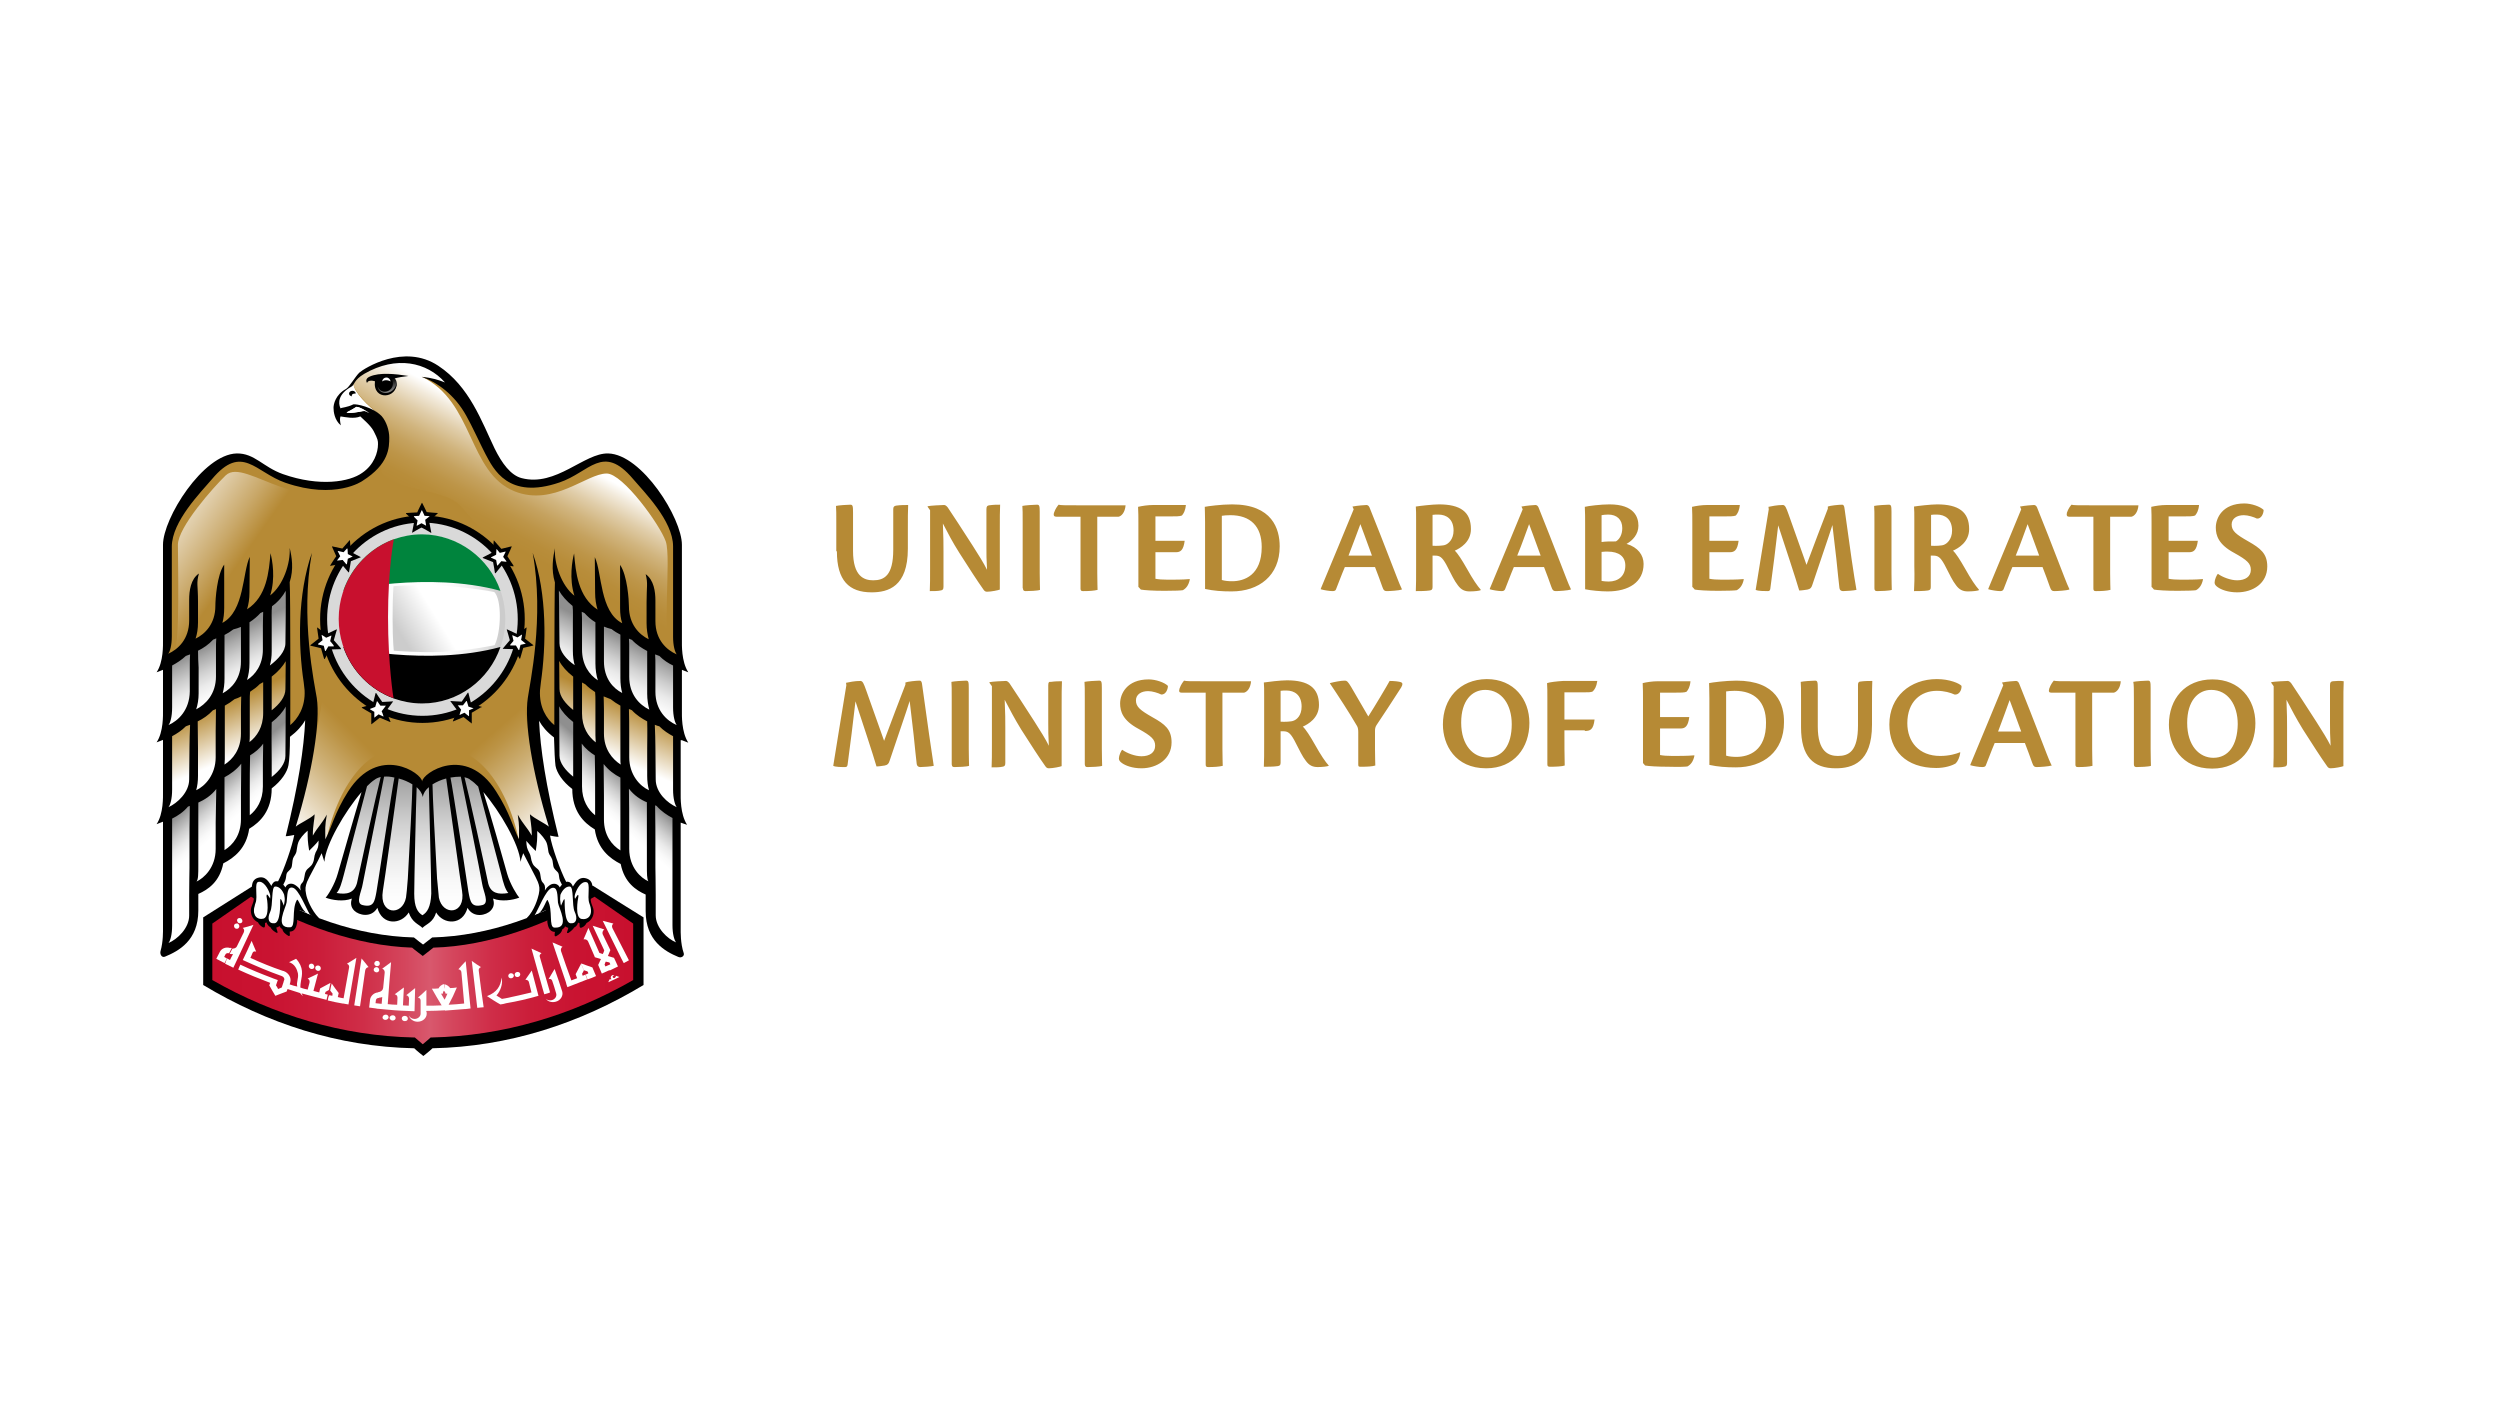
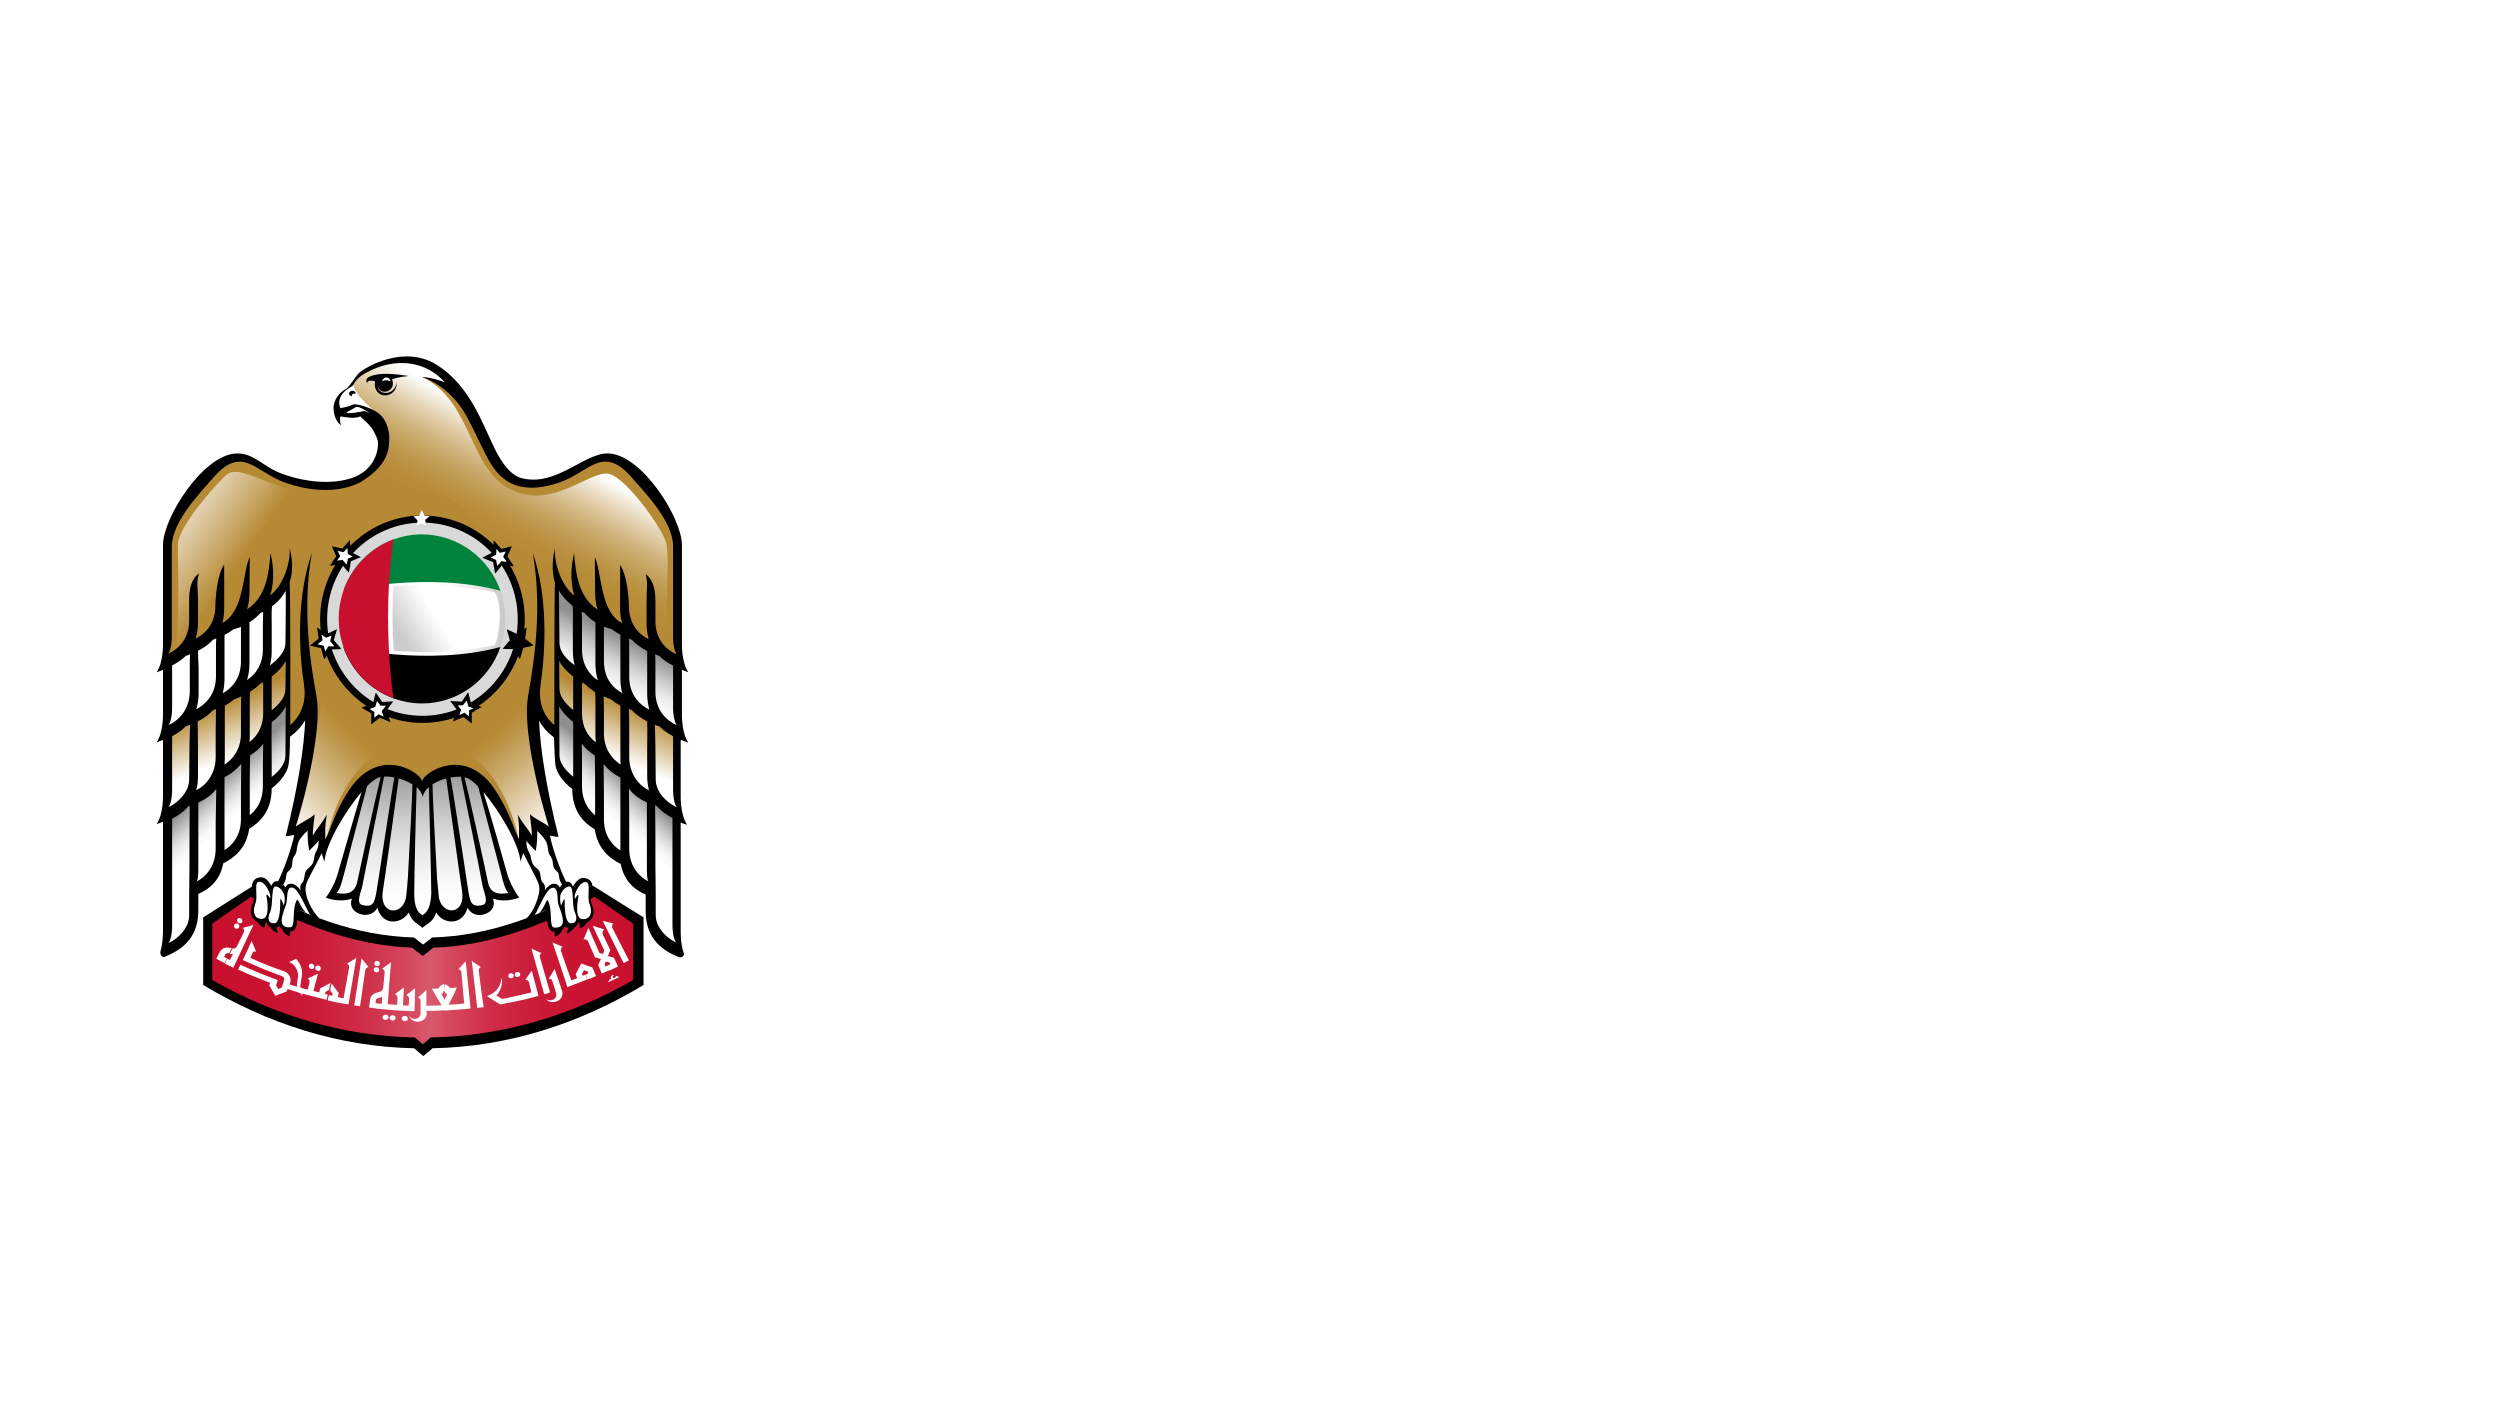
<svg xmlns="http://www.w3.org/2000/svg" width="178" height="100" viewBox="0 0 178 100" fill="none">
  <rect width="178" height="100" fill="white" />
  <path d="M42.199 63.055C42.177 63.077 42.177 63.077 42.155 63.077C38.73 65.165 34.848 66.637 30.772 66.747C30.577 66.901 30.122 67.252 30.122 67.252C30.122 67.252 29.645 66.901 29.471 66.747C25.395 66.637 21.492 65.187 18.088 63.077C18.066 63.055 18.066 63.055 18.044 63.055C18.001 63.077 14.467 65.318 14.467 65.318V70.132C19.042 72.879 24.072 74.527 29.493 74.637C29.666 74.813 30.143 75.187 30.143 75.187C30.143 75.187 30.62 74.813 30.794 74.637C36.214 74.527 41.266 72.879 45.82 70.132V65.318C45.798 65.318 42.242 63.077 42.199 63.055Z" fill="black" />
  <path d="M42.329 63.846C38.925 65.824 34.827 67.362 30.859 67.472C30.75 67.56 30.1 68.066 30.1 68.066C30.1 68.066 29.428 67.56 29.341 67.472C25.373 67.34 21.275 65.824 17.871 63.846L15.117 65.758V69.78C19.497 72.285 24.397 73.758 29.449 73.868H29.536C29.536 73.868 29.926 74.197 30.1 74.351C30.295 74.197 30.663 73.868 30.663 73.868H30.75C35.802 73.758 40.703 72.307 45.082 69.78V65.758L42.329 63.846Z" fill="url(#paint0_linear_501_390)" />
  <path d="M25.026 27.538C24.115 28.044 24.072 28.659 24.267 29.077C24.354 29.011 24.723 29.011 25.178 28.791C25.373 28.747 26.37 28.923 27.043 29.494C27.108 29.231 27.151 28.967 27.151 28.681C27.151 27.78 26.761 27.011 26.154 26.527C26.088 26.571 26.023 26.593 25.937 26.637C25.178 27.077 25.286 27.407 25.026 27.538Z" fill="white" />
  <path d="M48.379 47.032C48.357 46.812 48.313 46.593 48.292 46.373C48.075 44.505 48.14 42.702 48.183 40.834C48.227 39.098 47.967 37.494 47.099 35.977C46.34 34.636 44.996 32.878 43.37 32.658C41.874 32.461 40.876 33.801 39.51 34.175C37.993 34.593 37.104 34.549 35.694 33.494C35.109 32.922 33.049 28.57 32.485 27.669C31.857 26.659 31.011 26.065 29.818 25.779C28.517 25.472 26.197 26.021 25.699 26.659C25.352 27.098 25.178 27.032 25.178 27.34C25.157 27.867 26.219 28.966 27.086 29.56C26.414 29.604 27.433 31.142 27.282 31.516C27.13 31.889 27.151 33.845 24.94 34.285C23.183 34.746 21.124 34.329 20.603 34.175C19.216 33.801 18.11 32.527 16.614 32.724C14.988 32.944 13.752 34.636 12.993 35.977C12.169 37.472 11.909 39.076 11.952 40.812C11.995 42.68 12.039 44.505 11.844 46.351C11.822 46.571 11.8 46.79 11.757 47.01C11.735 46.944 19.389 42.922 19.628 42.68C19.974 42.329 20.126 42.109 20.517 41.691L20.538 52.109C20.538 52.109 21.753 50.505 22.078 50.834C22.273 51.032 21.471 56.483 20.777 59.054C20.95 59.054 21.861 58.505 21.991 58.571C22.143 58.658 22.078 59.933 22.121 60.065C22.208 59.911 22.533 59.318 22.793 59.384C23.053 59.45 23.075 60.153 23.075 60.351C23.292 59.867 23.487 59.208 23.726 58.724C23.964 58.263 24.441 57.384 24.766 56.878C25.026 56.483 26.089 55.318 26.718 55.12C27.542 54.856 29.645 55.076 30.014 56.197C30.014 56.197 30.144 56.197 30.165 56.197C30.751 54.68 32.832 54.636 33.873 55.45C34.393 55.867 35.738 57.691 35.976 58.153C36.215 58.614 36.865 59.889 37.104 60.373C37.104 60.175 37.082 59.45 37.342 59.384C37.602 59.318 37.928 59.911 38.014 60.065C38.079 59.955 38.014 58.658 38.144 58.571C38.275 58.505 39.185 59.054 39.359 59.054C38.665 56.812 38.144 52.307 38.123 51.999C38.101 51.757 38.014 49.845 38.144 49.076C38.209 50.417 38.361 50.702 39.597 52.109C39.619 51.757 39.706 42.636 39.641 41.691C40.031 42.087 40.139 42.395 40.529 42.68C41.765 43.56 48.4 46.944 48.379 47.032Z" fill="#B68A35" />
  <path d="M39.684 50.066C39.706 50.023 39.727 50.001 39.749 49.978C39.901 50.11 40.053 50.264 40.183 50.418C40.811 51.056 41.223 51.847 41.722 52.572C42.264 53.341 42.98 53.935 43.652 54.594C44.216 55.121 46.948 57.165 48.27 58.001C48.465 56.924 48.205 54.77 48.227 53.693C48.248 52.726 48.227 52.044 47.381 51.451C46.275 50.66 44.996 50.154 43.825 49.495C42.806 48.902 41.852 48.11 40.833 47.495C40.074 47.033 39.792 46.506 39.662 45.891C39.532 47.253 39.575 48.66 39.684 50.066Z" fill="url(#paint1_linear_501_390)" />
  <path d="M20.473 50.065C20.451 50.021 20.429 49.999 20.408 49.977C20.256 50.109 20.104 50.263 19.974 50.417C19.345 51.054 18.955 51.845 18.435 52.571C17.892 53.34 17.177 53.933 16.505 54.593C15.941 55.12 13.231 57.164 11.886 57.999C11.691 56.922 11.951 54.768 11.93 53.669C11.908 52.702 11.93 52.021 12.797 51.428C13.903 50.636 15.182 50.131 16.353 49.472C17.372 48.878 18.326 48.087 19.345 47.472C20.104 47.01 20.386 46.483 20.516 45.867C20.646 47.252 20.581 48.658 20.473 50.065Z" fill="url(#paint2_linear_501_390)" />
  <path d="M34.024 55.385C33.244 54.594 31.336 54.418 30.078 56.001C28.821 54.418 26.913 54.594 26.132 55.385C25.98 56.176 23.92 63.077 23.66 63.803C24.701 64.11 24.679 63.934 25.373 63.759C25.503 65.715 26.674 64.55 26.956 64.286C27.867 65.957 28.712 64.924 29.189 64.176C29.189 64.792 29.449 65.099 30.1 65.583C30.75 65.099 31.011 64.792 31.011 64.176C31.488 64.924 32.333 65.957 33.244 64.286C33.504 64.55 34.675 65.715 34.805 63.759C35.499 63.956 35.455 64.11 36.518 63.803C36.236 63.077 34.176 56.176 34.024 55.385Z" fill="white" />
  <path d="M39.683 46.395C40.399 48.505 47.012 51.428 48.335 52.263C48.335 50.878 48.205 49.999 48.226 48.9C48.248 47.933 48.226 47.252 47.38 46.637C46.275 45.867 44.995 45.34 43.825 44.681C42.806 44.087 41.852 43.296 40.832 42.681C40.074 42.219 39.792 41.692 39.662 41.076C39.532 42.483 39.64 46.417 39.683 46.395Z" fill="white" />
  <path d="M39.684 53.801C39.684 54.79 40.378 55.559 41.093 56.175C41.115 56.746 41.44 58.197 42.611 58.658C42.611 59.472 43.283 60.593 44.476 61.186C44.476 62.219 45.733 63.12 46.384 63.274C45.928 66.549 47.858 67.537 48.335 67.845C48.335 66.461 48.205 60.79 48.227 59.713C48.248 58.724 48.205 58.087 47.381 57.45C43.999 54.9 40.92 51.318 39.619 49.779C39.467 51.164 39.64 53.845 39.684 53.801Z" fill="white" />
  <path d="M20.473 46.395C19.757 48.505 13.144 51.428 11.821 52.263C11.821 50.878 11.951 49.999 11.93 48.9C11.908 47.933 11.93 47.252 12.797 46.637C13.903 45.867 15.182 45.34 16.353 44.681C17.372 44.087 18.304 43.296 19.323 42.681C20.082 42.219 20.364 41.692 20.494 41.076C20.646 42.483 20.516 46.417 20.473 46.395Z" fill="white" />
  <path d="M20.473 53.801C20.473 54.79 19.8 55.559 19.063 56.175C19.041 56.746 18.716 58.197 17.546 58.658C17.546 59.472 16.873 60.593 15.681 61.186C15.681 62.219 14.423 63.12 13.773 63.274C14.228 66.549 12.298 67.537 11.821 67.845C11.821 66.461 11.951 60.79 11.93 59.713C11.908 58.724 11.951 58.087 12.797 57.45C16.18 54.9 19.258 51.318 20.559 49.779C20.711 51.164 20.516 53.845 20.473 53.801Z" fill="white" />
  <path d="M34.024 55.385C33.244 54.594 31.336 54.418 30.078 56.001C28.821 54.418 26.913 54.594 26.132 55.385C25.98 56.176 23.92 63.077 23.66 63.803C24.701 64.11 24.679 63.934 25.373 63.759C25.503 65.715 26.674 64.55 26.956 64.286C27.867 65.957 28.712 64.924 29.189 64.176C29.189 64.792 29.449 65.099 30.1 65.583C30.75 65.099 31.011 64.792 31.011 64.176C31.488 64.924 32.333 65.957 33.244 64.286C33.504 64.55 34.675 65.715 34.805 63.759C35.499 63.956 35.455 64.11 36.518 63.803C36.236 63.077 34.176 56.176 34.024 55.385Z" fill="url(#paint3_linear_501_390)" />
  <path d="M39.683 46.395C40.399 48.505 47.012 51.428 48.335 52.263C48.335 50.878 48.205 49.999 48.226 48.9C48.248 47.933 48.226 47.252 47.38 46.637C46.275 45.867 44.995 45.34 43.825 44.681C42.806 44.087 41.852 43.296 40.832 42.681C40.074 42.219 39.792 41.692 39.662 41.076C39.532 42.483 39.64 46.417 39.683 46.395Z" fill="url(#paint4_linear_501_390)" />
  <path d="M39.684 53.801C39.684 54.79 40.378 55.559 41.093 56.175C41.115 56.746 41.44 58.197 42.611 58.658C42.611 59.472 43.283 60.593 44.476 61.186C44.476 62.219 45.733 63.12 46.384 63.274C45.928 66.549 47.858 67.537 48.335 67.845C48.335 66.461 48.205 60.79 48.227 59.713C48.248 58.724 48.205 58.087 47.381 57.45C43.999 54.9 40.92 51.318 39.619 49.779C39.467 51.164 39.64 53.845 39.684 53.801Z" fill="url(#paint5_linear_501_390)" />
-   <path d="M20.473 46.395C19.757 48.505 13.144 51.428 11.821 52.263C11.821 50.878 11.951 49.999 11.93 48.9C11.908 47.933 11.93 47.252 12.797 46.637C13.903 45.867 15.182 45.34 16.353 44.681C17.372 44.087 18.304 43.296 19.323 42.681C20.082 42.219 20.364 41.692 20.494 41.076C20.646 42.483 20.516 46.417 20.473 46.395Z" fill="url(#paint6_linear_501_390)" />
  <path d="M20.473 53.801C20.473 54.79 19.801 55.559 19.063 56.175C19.042 56.746 18.716 58.197 17.546 58.658C17.546 59.472 16.873 60.593 15.681 61.186C15.681 62.219 14.423 63.12 13.751 63.274C14.207 66.549 12.277 67.537 11.8 67.845C11.8 66.461 11.93 60.79 11.908 59.713C11.886 58.724 11.93 58.065 12.775 57.45C17.459 54.065 19.237 51.318 20.538 49.779C20.711 51.164 20.516 53.845 20.473 53.801Z" fill="url(#paint7_linear_501_390)" />
  <path d="M22.186 60.155C22.186 59.847 22.338 58.968 21.991 58.704C21.774 58.528 21.21 59.012 20.755 59.297C21.557 56.748 23.444 49.1 23.14 46.836C25.438 48.067 26.674 48.836 28.084 49.869C29.493 50.902 29.645 53.913 28.734 53.561C26.718 52.77 24.094 55.495 23.205 59.979C22.966 59.429 22.793 58.99 22.186 60.155Z" fill="url(#paint8_linear_501_390)" />
  <path d="M37.992 60.155C37.992 59.847 37.84 58.968 38.187 58.704C38.404 58.528 38.968 59.012 39.423 59.297C38.621 56.748 36.734 49.1 37.038 46.836C34.74 48.067 33.504 48.836 32.094 49.869C30.685 50.902 30.533 53.913 31.444 53.561C33.46 52.77 36.084 55.495 36.973 59.979C37.19 59.429 37.385 58.99 37.992 60.155Z" fill="url(#paint9_linear_501_390)" />
  <path d="M26.154 34.044C21.687 37.319 17.503 32.484 16.072 33.846C15.204 34.681 12.667 37.539 12.667 38.791C12.667 40.044 12.819 45.956 12.407 46.374C13.621 46.374 19.758 42.462 20.126 42.11C21.34 40.879 21.731 41.517 23.27 41.517C23.812 41.121 24.463 40.857 25.091 40.484C27.325 39.099 26.219 36.33 26.154 34.044Z" fill="url(#paint10_linear_501_390)" />
  <path d="M47.402 38.549C46.99 37.362 44.345 33.714 43.196 33.714C41.765 33.714 39.423 36.087 36.648 34.988C33.308 33.648 33.764 28.593 30.013 26.812C31.249 27.164 32.463 27.846 32.094 27.626C30.295 24.351 26.067 25.692 25.156 27.12C25.026 27.692 26.045 28.725 26.934 29.428C27.736 30.681 27.823 30.791 27.172 32.966C26.544 35.098 31.509 34.439 32.897 36.131C34.392 37.977 36.105 39.406 38.404 39.955C38.49 39.955 38.556 39.977 38.621 39.999C39.076 41.252 42.654 44.725 47.792 46.417C47.077 45.45 47.814 39.736 47.402 38.549Z" fill="url(#paint11_linear_501_390)" />
  <path d="M18.131 65.231C18.261 65.428 18.435 65.472 18.695 65.472C18.782 65.472 18.89 65.45 18.998 65.472C19.085 65.494 19.194 65.824 19.324 65.846C19.454 65.868 19.801 65.846 19.931 65.846C20.148 65.868 20.343 66.132 20.581 66.132C20.776 66.132 20.928 65.956 20.972 65.78C21.037 65.538 20.928 64.769 21.167 64.571C21.275 64.659 21.557 64.879 21.687 64.945C21.817 64.989 22.142 65.143 22.251 65.165C22.294 65.186 21.6 64.022 21.579 63.78C21.492 62.989 22.186 61.934 22.403 61.472C22.489 61.252 22.728 60.461 22.815 60.242C22.901 60.022 22.988 59.472 22.771 59.626C21.991 60.175 22.186 58.835 21.947 58.901C21.34 59.033 21.21 60.022 21.058 60.505C20.95 60.901 20.083 62.967 19.931 63.011C19.779 62.923 19.519 63.011 19.302 63.362C19.064 63.099 18.825 62.703 18.456 62.725C17.979 62.769 18.175 63.472 18.218 63.78C18.24 63.978 18.044 64.725 18.066 64.901C18.088 64.989 18.11 65.121 18.131 65.209V65.231Z" fill="white" />
  <path d="M42.111 65.209C41.981 65.407 41.656 65.539 41.396 65.539C41.309 65.539 41.071 65.648 40.984 65.737C40.897 65.824 40.745 65.802 40.615 65.824C40.485 65.846 40.399 65.868 40.269 65.89C40.052 65.912 39.856 66.132 39.618 66.154C39.423 66.154 39.249 65.978 39.206 65.78C39.141 65.539 39.011 64.725 38.881 64.791C38.751 64.857 38.209 65.077 37.905 65.187C37.84 65.209 38.512 64 38.599 63.78C38.686 63.539 38.729 63.385 38.577 63.033C38.556 62.967 38.057 62.022 37.862 61.561C37.775 61.341 37.471 60.44 37.385 60.22C37.298 60 37.211 59.451 37.428 59.605C38.209 60.154 38.014 58.813 38.274 58.879C38.859 59.011 39.011 60 39.163 60.484C39.271 60.879 39.488 61.297 39.618 61.67C39.748 62.044 40.117 62.638 40.117 63.209C40.117 63.209 40.225 63.077 40.355 63.055C40.615 63.033 40.767 63.011 40.832 63.363C41.049 63.011 41.331 62.681 41.678 62.725C42.155 62.769 42.003 63.473 41.96 63.758C41.938 63.956 41.96 64.066 42.025 64.264C42.285 64.945 42.111 65.209 42.111 65.209Z" fill="white" />
-   <path d="M27.498 28.021C27.917 28.021 28.257 27.716 28.257 27.34C28.257 26.963 27.917 26.658 27.498 26.658C27.079 26.658 26.739 26.963 26.739 27.34C26.739 27.716 27.079 28.021 27.498 28.021Z" fill="url(#paint12_linear_501_390)" />
  <path d="M25.265 28.022C25.286 28.022 25.308 28.022 25.33 28.022C25.33 27.912 25.221 27.824 25.091 27.824C24.961 27.824 24.852 27.912 24.852 28.022C24.852 28.132 24.939 28.198 25.069 28.22C25.048 28.198 25.048 28.176 25.048 28.176C25.026 28.088 25.134 28.022 25.265 28.022Z" fill="black" />
  <path fill-rule="evenodd" clip-rule="evenodd" d="M26.891 27.494C27.108 28.242 28.257 27.846 27.91 27.011C28.365 26.835 28.712 26.835 29.081 26.769C28.127 26.615 27.021 26.505 26.327 26.813C25.98 26.967 26.088 27.187 26.132 27.275C26.175 27.077 26.479 27.077 26.695 27.143C26.522 28.549 28.322 28.395 28.235 27.231C28.127 28.176 26.934 28.176 26.891 27.494Z" fill="black" />
  <path fill-rule="evenodd" clip-rule="evenodd" d="M27.801 27.165C27.715 27.077 27.368 27.011 27.216 27.165C27.216 27.011 27.346 26.879 27.519 26.879C27.671 26.879 27.801 27.011 27.801 27.165Z" fill="white" />
  <path d="M48.552 52.703C48.725 52.769 48.877 52.835 49.007 52.879C48.508 52.11 48.552 50.901 48.552 50.615V47.692C48.725 47.758 48.877 47.824 49.007 47.868C48.508 47.099 48.552 45.89 48.552 45.604V38.791C48.552 36.901 45.711 32.351 43.304 32.285C41.592 32.242 39.597 34.681 37.147 34.044C36.366 33.846 35.737 32.989 35.217 31.934C34.306 30.044 33.439 27.516 31.206 26.044C28.756 24.417 25.915 26.242 25.59 26.527C25.308 26.791 24.874 27.56 24.636 27.692C23.877 28.11 23.747 28.791 23.747 29.033C23.747 29.297 23.812 29.912 24.267 30.285C24.202 29.978 24.181 29.802 24.246 29.648C24.549 29.692 25.221 29.846 25.655 29.648C25.872 29.868 26.392 30.285 26.609 30.703C26.913 31.297 26.913 31.384 26.913 31.626C26.913 32.22 26.631 33.099 25.785 33.67C24.896 34.307 22.771 34.681 20.148 33.758C18.717 33.252 18.131 32.264 16.852 32.285C14.445 32.351 11.605 36.901 11.605 38.791V45.604C11.605 45.89 11.648 47.121 11.149 47.868C11.28 47.824 11.431 47.758 11.605 47.692V50.593C11.605 50.879 11.648 52.11 11.149 52.857C11.28 52.813 11.431 52.747 11.605 52.681V56.417C11.605 56.703 11.648 57.934 11.149 58.681C11.28 58.637 11.431 58.571 11.605 58.505V66.066C11.605 66.285 11.626 67.033 11.431 67.714C11.366 67.934 11.518 68.22 11.757 68.11C12.711 67.714 14.12 66.967 14.12 64.835V63.648C14.814 63.34 15.638 62.791 15.898 61.472C16.678 61.077 17.546 60.395 17.741 59.011C18.543 58.527 19.345 57.714 19.345 56.132C20.039 55.604 20.451 54.967 20.538 54.483C20.603 54.154 20.646 53.362 20.646 52.461C21.145 52.088 21.514 51.67 21.73 51.275C21.644 53.231 21.253 55.89 20.343 59.538C20.494 59.538 20.711 59.494 20.95 59.45C20.82 60.198 20.213 61.956 19.801 62.747C19.736 62.747 19.692 62.747 19.627 62.747C19.497 62.769 19.389 62.901 19.324 63.077C19.129 62.791 18.912 62.33 18.348 62.505C17.806 62.681 17.914 63.362 18.023 63.67C18.218 64.263 17.784 64.461 17.871 64.967C17.914 65.319 18.131 65.56 18.37 65.67C18.435 65.824 18.565 65.934 18.717 66.022C18.89 66.088 18.868 65.934 18.868 65.714C18.912 65.714 18.933 65.692 18.977 65.67C19.02 65.824 19.129 65.956 19.259 66.022C19.324 66.154 19.432 66.263 19.649 66.395C19.866 66.505 19.714 66.263 19.671 66.044C19.757 66.022 19.822 66 19.909 65.934C19.931 66 19.974 66.066 20.039 66.11C20.061 66.132 20.083 66.132 20.104 66.154C20.148 66.373 20.321 66.505 20.538 66.637C20.69 66.681 20.625 66.505 20.625 66.329C20.841 66.329 21.037 66.22 21.123 65.846C21.253 65.341 20.972 65.384 21.275 64.791C21.34 64.791 21.774 64.989 21.86 65.011C21.449 64.835 21.21 63.824 21.123 64.11C20.755 64.769 21.08 66 20.668 66.022C19.497 66.11 20.364 64.615 20.408 64.242C20.473 63.758 20.408 63.077 20.863 63.209C21.275 63.34 21.796 64.681 22.056 65.099C22.099 65.165 22.684 65.516 22.706 65.362C22.164 64.813 21.839 63.956 21.796 63.67C21.709 63.275 21.752 63.099 21.86 62.791C21.969 62.505 22.641 61.319 22.901 60.747C22.966 60.989 23.053 61.187 23.096 61.362C23.183 60.132 24.549 57.78 25.742 56.395C25.308 57.802 24.332 61.231 24.05 62.198C23.834 62.989 23.313 63.802 23.183 63.912C23.639 64.088 24.462 64.22 25.048 63.978C24.961 64.285 24.961 64.571 25.221 64.835C25.547 65.165 26.436 65.384 26.869 64.637C27.216 65.912 28.56 65.846 29.102 64.967C29.341 65.692 29.818 65.802 30.078 66.066C30.36 65.78 30.837 65.692 31.054 64.967C31.574 65.846 32.94 65.912 33.287 64.637C33.721 65.406 34.632 65.165 34.935 64.835C35.195 64.571 35.195 64.285 35.108 63.978C35.694 64.22 36.518 64.088 36.973 63.912C36.843 63.78 36.323 62.967 36.106 62.198C35.846 61.252 34.87 57.802 34.415 56.395C35.607 57.78 36.973 60.132 37.06 61.362C37.103 61.187 37.168 60.967 37.255 60.747C37.537 61.319 38.187 62.505 38.296 62.791C38.404 63.077 38.448 63.275 38.361 63.67C38.296 63.956 38.057 64.813 37.515 65.362C37.537 65.516 38.036 65.231 38.057 65.187C38.318 64.769 38.86 63.362 39.272 63.231C39.727 63.077 39.684 63.78 39.727 64.263C39.77 64.637 40.638 66.132 39.467 66.044C39.055 66.022 39.38 64.791 39.011 64.132C38.946 63.824 38.708 64.901 38.274 65.077C38.361 65.055 38.773 64.835 38.838 64.813C39.12 65.406 38.881 65.362 39.011 65.868C39.098 66.22 39.293 66.351 39.51 66.351C39.488 66.527 39.445 66.703 39.597 66.659C39.835 66.527 39.987 66.395 40.03 66.176C40.052 66.154 40.074 66.154 40.096 66.132C40.16 66.088 40.204 66.044 40.226 65.956C40.312 66 40.377 66.044 40.464 66.066C40.421 66.285 40.269 66.505 40.486 66.417C40.703 66.263 40.811 66.154 40.876 66.044C41.006 65.978 41.115 65.868 41.158 65.692C41.201 65.714 41.223 65.714 41.266 65.736C41.266 65.956 41.245 66.11 41.418 66.044C41.592 65.978 41.7 65.846 41.765 65.714C42.004 65.604 42.22 65.362 42.264 65.011C42.329 64.527 41.917 64.329 42.112 63.714C42.199 63.406 42.329 62.725 41.765 62.549C41.223 62.373 40.984 62.835 40.789 63.121C40.724 62.945 40.616 62.813 40.486 62.791C40.421 62.769 40.356 62.769 40.312 62.791C39.9 62 39.272 60.242 39.163 59.494C39.38 59.538 39.597 59.582 39.77 59.582C38.86 55.934 38.469 53.275 38.383 51.319C38.599 51.714 38.946 52.132 39.445 52.505C39.467 53.406 39.51 54.198 39.553 54.527C39.64 55.011 40.052 55.648 40.746 56.176C40.746 57.758 41.548 58.571 42.35 59.055C42.546 60.439 43.413 61.121 44.194 61.516C44.454 62.835 45.278 63.384 45.971 63.692V64.879C45.971 66.967 47.337 67.736 48.291 68.132C48.53 68.242 48.747 68.044 48.682 67.868C48.443 67.165 48.465 66.329 48.465 66.11V58.571C48.638 58.637 48.79 58.681 48.92 58.725C48.422 57.956 48.465 56.747 48.465 56.461V52.703H48.552ZM25.828 29.274C25.655 29.319 24.788 29.472 24.679 29.362C24.874 29.253 25.005 29.209 25.373 28.967C25.633 28.989 25.893 29.143 26.305 29.406C26.067 29.319 26.045 29.231 25.828 29.274ZM13.491 59.67V61.802C13.491 62.066 13.469 62.857 13.469 63.758V65.187C13.469 66.088 12.624 66.879 11.995 67.143C12.125 66.989 12.255 66.549 12.255 65.912V58.285C12.646 58.088 13.057 57.824 13.383 57.428C13.426 57.406 13.469 57.406 13.513 57.384C13.491 58.549 13.491 59.472 13.491 59.67ZM13.491 53.143C13.491 53.494 13.469 55.275 13.469 55.494C13.469 56.417 12.624 57.187 11.995 57.472C12.125 57.319 12.255 56.879 12.255 56.22V52.417C12.581 52.242 12.927 52.022 13.231 51.714C13.318 51.67 13.426 51.648 13.534 51.604C13.513 52.11 13.491 52.769 13.491 53.143ZM11.995 51.626C12.125 51.472 12.255 51.033 12.255 50.373V47.384C12.581 47.209 12.927 46.989 13.231 46.703C13.318 46.659 13.426 46.637 13.534 46.593C13.513 46.835 13.513 47.099 13.513 47.406V49.231C13.491 50.571 12.689 51.319 11.995 51.626ZM14.098 46.33C14.467 46.154 14.857 45.89 15.182 45.538C15.247 45.516 15.312 45.494 15.399 45.45C15.377 45.692 15.377 45.956 15.377 46.285V48.154C15.377 49.428 14.64 50.154 13.968 50.505C14.076 50.176 14.142 49.802 14.142 49.362V47.538C14.12 47.143 14.098 46.725 14.098 46.33ZM15.356 58.571V60.439C15.356 61.78 14.51 62.527 13.99 62.769C14.12 62.615 14.12 62.242 14.12 61.582V60.901V59.824C14.12 59.626 14.12 58.505 14.12 57.143C14.554 56.945 15.031 56.659 15.399 56.176C15.377 57.055 15.356 58.242 15.356 58.571ZM15.356 52.044V53.912C15.356 55.165 14.597 55.978 13.968 56.264C14.055 55.956 14.098 55.626 14.098 55.231V55.187C14.098 55.143 14.098 55.099 14.098 55.055V54.373V53.297C14.098 52.835 14.076 51.978 14.076 51.362C14.445 51.187 14.835 50.923 15.161 50.571C15.226 50.549 15.291 50.527 15.377 50.483C15.377 51.033 15.356 51.714 15.356 52.044ZM15.854 49.362C15.941 49.055 15.985 48.703 15.985 48.307V45.384C15.985 45.319 15.985 45.275 15.985 45.209C16.201 45.099 16.418 44.967 16.613 44.813C16.808 44.769 16.982 44.703 17.155 44.637C17.155 44.835 17.155 45.055 17.155 45.406V47.099C17.155 48.307 16.505 49.011 15.854 49.362ZM17.155 56.637V58.33C17.155 59.45 16.592 60.154 15.985 60.527V57.626C15.985 57.494 15.985 56.11 15.985 55.34C16.397 55.121 16.83 54.813 17.177 54.373C17.177 55.033 17.155 56.154 17.155 56.637ZM17.155 50.527V52.22C17.155 53.362 16.57 54.066 15.985 54.439C15.985 54.307 16.006 54.198 16.006 54.066V51.143C16.006 51.055 16.006 50.615 16.006 50.242C16.245 50.11 16.483 49.956 16.7 49.78C16.852 49.736 17.004 49.67 17.177 49.582C17.177 49.89 17.155 49.89 17.155 50.527ZM17.806 49.252C18.044 49.099 18.283 48.923 18.5 48.703C18.587 48.659 18.673 48.615 18.738 48.571C18.738 48.725 18.738 48.879 18.738 49.077V50.769C18.738 51.78 18.283 52.439 17.763 52.835C17.784 52.681 17.784 52.505 17.784 52.33V49.824C17.784 49.67 17.784 49.45 17.806 49.252ZM18.717 54.307V56C18.717 56.989 18.283 57.648 17.784 58.044V55.956C17.784 55.736 17.784 54.483 17.806 53.78C18.131 53.582 18.478 53.319 18.738 52.945C18.738 53.406 18.717 54 18.717 54.307ZM18.717 44.549V46.242C18.717 47.34 18.174 48.044 17.589 48.417C17.698 48.066 17.763 47.67 17.763 47.209V44.725C17.763 44.593 17.763 44.461 17.763 44.307C18.066 44.11 18.326 43.89 18.543 43.648C18.608 43.626 18.673 43.582 18.738 43.56C18.738 43.78 18.717 44.11 18.717 44.549ZM20.321 53.824C20.321 54.351 19.909 54.879 19.345 55.319V54.11C19.345 53.824 19.324 52.198 19.345 51.428C19.801 51.077 20.148 50.681 20.343 50.307C20.343 51.604 20.321 53.45 20.321 53.824ZM19.345 48.176C19.801 47.824 20.148 47.428 20.343 47.077C20.343 48 20.321 48.835 20.321 49.077C20.321 49.604 19.909 50.132 19.345 50.571V48.879C19.345 48.659 19.345 48.417 19.345 48.176ZM20.321 45.802C20.321 46.373 19.822 46.923 19.215 47.384C19.302 47.077 19.345 46.747 19.345 46.373C19.345 45.428 19.345 45.626 19.345 44.33C19.345 44 19.324 43.538 19.367 43.165C19.822 42.835 20.126 42.461 20.343 42.066C20.364 43.384 20.321 45.428 20.321 45.802ZM18.977 63.824C19.02 64 19.215 65.275 18.76 65.406C18.348 65.516 17.849 65.209 18.196 64.285C18.37 63.824 18.088 62.857 18.391 62.791C18.76 62.703 19.085 63.252 19.215 63.648C19.259 63.758 19.237 63.934 19.237 63.978C19.129 63.824 18.977 63.516 18.977 63.824ZM20.256 64.22C20.234 64.308 20.234 64.395 20.213 64.483C20.126 64.285 19.953 63.78 19.953 64.132C19.953 64.373 19.974 65.714 19.541 65.736C19.107 65.78 19.02 65.384 19.237 64.923C19.454 64.461 19.302 63.143 19.584 63.121C19.887 63.099 20.126 63.406 20.234 63.714C20.256 63.868 20.299 64 20.256 64.22ZM22.273 61.45C22.142 61.736 21.904 61.802 21.796 62C21.644 62.242 21.709 62.637 21.535 62.835C21.405 62.967 21.34 63.077 21.405 63.406C21.297 63.209 21.145 63.099 21.015 63.011C20.776 62.857 20.451 62.879 20.321 63.187C20.278 63.121 20.234 63.055 20.169 62.989C20.213 62.901 20.256 62.813 20.299 62.725C20.386 62.527 20.364 62.264 20.43 62.154C20.473 62.066 20.646 61.956 20.733 61.802C20.82 61.648 20.798 61.297 20.863 61.121C20.928 60.945 21.037 60.879 21.102 60.659C21.123 60.593 21.167 60.154 21.232 60C21.319 59.736 21.622 59.384 21.904 59.143C21.904 59.736 21.904 59.89 22.012 60.571C22.294 60.285 22.511 60.088 22.684 59.846C22.684 60.285 22.641 60.395 22.468 60.703C22.338 61.011 22.403 61.165 22.273 61.45ZM23.964 63.582C24.202 63.34 24.332 62.835 24.484 62.264C24.593 61.802 25.828 57.143 26.132 55.978C26.327 55.78 26.501 55.626 26.674 55.516C26.782 55.428 26.934 55.362 27.108 55.319C26.804 56.483 25.633 61.824 25.416 62.879C25.221 63.582 24.701 63.714 23.964 63.582ZM26.804 63.494C26.674 64.198 26.609 64.637 25.807 64.439C25.286 64.308 25.742 63.494 25.828 62.923C25.915 62.417 27.173 56.242 27.346 55.297C27.563 55.275 27.823 55.297 28.083 55.362C27.932 56.022 26.826 63.472 26.804 63.494ZM29.037 62.549C28.994 63.231 28.929 63.736 28.907 63.912C28.647 65.252 26.978 65.143 27.259 63.428C27.346 62.967 28.213 56.747 28.387 55.428C28.734 55.516 29.081 55.67 29.363 55.846C29.363 56.527 29.168 60.22 29.037 62.549ZM30.078 65.165C29.753 64.967 29.493 64.615 29.493 63.626C29.493 62.725 29.623 56.967 29.666 56.044C29.883 56.242 30.056 56.483 30.1 56.747C30.143 56.483 30.295 56.242 30.534 56.044C30.555 56.967 30.707 62.725 30.707 63.626C30.664 64.615 30.403 64.967 30.078 65.165ZM31.249 63.912C31.227 63.736 31.184 63.231 31.119 62.549C30.989 60.22 30.794 56.527 30.794 55.846C31.076 55.67 31.422 55.516 31.769 55.428C31.965 56.747 32.81 62.967 32.897 63.428C33.179 65.143 31.509 65.231 31.249 63.912ZM34.35 64.439C33.547 64.637 33.482 64.198 33.352 63.494C33.352 63.472 32.225 56.022 32.073 55.362C32.333 55.319 32.572 55.297 32.81 55.297C32.984 56.11 34.263 62.461 34.328 62.923C34.415 63.494 34.87 64.308 34.35 64.439ZM35.694 62.264C35.824 62.835 35.976 63.34 36.193 63.582C35.455 63.714 34.935 63.582 34.762 62.901C34.545 61.824 33.374 56.505 33.07 55.34C33.244 55.384 33.396 55.428 33.504 55.538C33.678 55.648 33.851 55.802 34.046 56C34.35 57.143 35.564 61.802 35.694 62.264ZM40.941 63.67C41.071 63.275 41.375 62.725 41.765 62.813C42.069 62.879 41.787 63.824 41.96 64.308C42.307 65.209 41.83 65.516 41.396 65.428C40.919 65.319 41.136 64.044 41.18 63.846C41.201 63.538 41.05 63.846 40.941 64C40.919 63.912 40.898 63.868 40.941 63.67ZM40.572 63.121C40.876 63.143 40.703 64.461 40.919 64.923C41.136 65.384 41.05 65.78 40.616 65.736C40.182 65.692 40.204 64.351 40.204 64.132C40.204 63.802 40.03 64.308 39.944 64.483C39.922 64.395 39.9 64.308 39.9 64.22C39.857 64 39.9 63.846 39.9 63.714C40.03 63.406 40.269 63.099 40.572 63.121ZM39.445 61.802C39.532 61.956 39.705 62.066 39.749 62.154C39.814 62.264 39.792 62.527 39.879 62.725C39.922 62.813 39.965 62.901 40.009 62.989C39.944 63.055 39.9 63.121 39.857 63.187C39.727 62.901 39.402 62.857 39.163 63.011C39.033 63.099 38.903 63.209 38.794 63.406C38.838 63.077 38.773 62.967 38.643 62.835C38.448 62.637 38.534 62.242 38.383 62C38.274 61.802 38.036 61.758 37.906 61.45C37.776 61.165 37.84 61.011 37.689 60.725C37.515 60.395 37.494 60.307 37.472 59.868C37.667 60.11 37.862 60.307 38.144 60.593C38.252 59.912 38.252 59.758 38.252 59.165C38.534 59.406 38.838 59.78 38.925 60.022C38.99 60.176 39.033 60.593 39.055 60.681C39.12 60.901 39.228 60.967 39.293 61.143C39.38 61.297 39.358 61.648 39.445 61.802ZM39.532 49.143C39.532 49.187 39.532 49.209 39.532 49.252C39.532 49.231 39.532 49.187 39.532 49.143ZM40.811 54.088V55.297C40.269 54.857 39.835 54.33 39.835 53.802C39.835 53.428 39.814 51.604 39.814 50.285C40.009 50.659 40.356 51.055 40.811 51.406C40.811 52.198 40.811 53.802 40.811 54.088ZM39.814 47.055C40.009 47.428 40.356 47.824 40.811 48.176C40.811 48.417 40.811 48.659 40.811 48.857V50.549C40.269 50.11 39.835 49.582 39.835 49.055C39.835 48.835 39.814 47.978 39.814 47.055ZM39.835 45.802C39.835 45.406 39.814 43.384 39.792 42.044C40.009 42.417 40.334 42.791 40.768 43.143C40.811 43.516 40.789 43.978 40.789 44.307C40.789 45.604 40.789 45.428 40.789 46.351C40.789 46.725 40.833 47.077 40.919 47.362C40.312 46.945 39.835 46.373 39.835 45.802ZM42.372 55.956V58.044C41.873 57.648 41.44 56.989 41.44 56V54.307C41.44 54 41.44 53.406 41.418 52.945C41.678 53.297 42.025 53.582 42.35 53.78C42.372 54.505 42.372 55.758 42.372 55.956ZM41.44 50.791V49.099C41.44 48.901 41.44 48.747 41.44 48.593C41.526 48.637 41.613 48.681 41.678 48.725C41.895 48.945 42.134 49.121 42.372 49.275C42.394 49.472 42.394 49.692 42.394 49.868V52.351C42.394 52.527 42.416 52.703 42.416 52.857C41.873 52.439 41.44 51.78 41.44 50.791ZM41.44 46.242V44.549C41.44 44.11 41.44 43.802 41.418 43.56C41.483 43.582 41.548 43.626 41.613 43.648C41.83 43.89 42.069 44.11 42.394 44.307C42.394 44.461 42.394 44.593 42.394 44.725V47.231C42.394 47.692 42.459 48.088 42.567 48.439C41.96 48.044 41.44 47.34 41.44 46.242ZM44.172 57.648V60.549C43.565 60.176 43.001 59.472 43.001 58.351V56.659C43.001 56.176 42.979 55.055 42.979 54.395C43.326 54.835 43.738 55.143 44.172 55.362C44.172 56.132 44.172 57.516 44.172 57.648ZM43.001 52.22V50.527C43.001 49.89 42.979 49.89 42.979 49.582C43.153 49.648 43.326 49.714 43.478 49.78C43.695 49.956 43.933 50.11 44.172 50.242C44.172 50.615 44.172 51.055 44.172 51.143V54.066C44.172 54.198 44.172 54.33 44.194 54.439C43.586 54.044 43.001 53.34 43.001 52.22ZM43.001 47.077V45.384C43.001 45.033 43.001 44.813 43.001 44.615C43.174 44.681 43.348 44.747 43.543 44.791C43.738 44.945 43.955 45.077 44.172 45.187C44.172 45.252 44.172 45.319 44.172 45.362V48.285C44.172 48.681 44.215 49.033 44.302 49.34C43.651 49.011 43.001 48.307 43.001 47.077ZM44.801 60.439V58.571C44.801 58.242 44.801 57.055 44.779 56.154C45.148 56.637 45.624 56.945 46.058 57.121C46.058 58.505 46.058 59.604 46.058 59.802V60.879V61.56C46.058 62.22 46.058 62.593 46.167 62.747C45.646 62.527 44.801 61.78 44.801 60.439ZM44.801 53.912V52.044C44.801 51.714 44.801 51.011 44.779 50.483C44.844 50.505 44.931 50.527 44.996 50.571C45.321 50.923 45.711 51.165 46.08 51.362C46.102 51.978 46.08 52.835 46.08 53.297V54.373V55.055C46.08 55.099 46.08 55.143 46.08 55.187V55.231C46.08 55.626 46.123 55.956 46.21 56.264C45.559 55.978 44.801 55.165 44.801 53.912ZM44.801 48.176V46.307C44.801 45.978 44.801 45.692 44.779 45.472C44.844 45.494 44.931 45.538 44.996 45.56C45.321 45.912 45.711 46.154 46.08 46.351C46.08 46.747 46.08 47.143 46.08 47.56V49.384C46.08 49.824 46.145 50.198 46.232 50.527C45.516 50.176 44.801 49.45 44.801 48.176ZM46.687 65.165V63.736C46.687 62.835 46.665 62.044 46.665 61.78V59.648C46.665 59.472 46.665 58.549 46.644 57.34C46.687 57.362 46.73 57.362 46.752 57.384C47.099 57.78 47.511 58.044 47.88 58.242V65.868C47.88 66.505 48.01 66.945 48.14 67.099C47.533 66.857 46.687 66.066 46.687 65.165ZM46.687 55.494C46.687 55.275 46.665 53.494 46.665 53.143C46.665 52.769 46.644 52.11 46.622 51.604C46.73 51.648 46.839 51.692 46.947 51.714C47.251 52.022 47.598 52.242 47.923 52.417V56.22C47.923 56.857 48.053 57.297 48.183 57.472C47.533 57.187 46.687 56.439 46.687 55.494ZM46.665 49.252V47.406C46.665 47.099 46.665 46.835 46.644 46.593C46.752 46.637 46.839 46.659 46.947 46.703C47.251 47.011 47.598 47.231 47.923 47.384V50.373C47.923 51.011 48.053 51.45 48.183 51.626C47.468 51.319 46.665 50.571 46.665 49.252ZM46.665 44.22V43.56C46.665 43.231 46.665 42.901 46.665 42.747C46.665 42.132 46.557 41.297 45.971 40.879C46.145 41.582 46.036 41.714 46.036 42.879V43.714C46.036 43.714 46.036 43.736 46.036 43.846V44.373C46.036 44.813 46.102 45.187 46.188 45.516C45.516 45.187 44.779 44.461 44.779 43.165C44.779 42.747 44.67 40.967 44.15 40.22V43.297C44.15 43.692 44.194 44.066 44.302 44.373C42.697 43.56 42.871 40.769 42.35 39.67C42.35 40.615 42.372 41.275 42.372 42.198C42.372 42.659 42.437 43.055 42.546 43.406C41.158 42.505 40.984 40.725 40.876 39.406C40.746 39.89 40.507 41.187 40.898 42.417C39.965 41.692 39.445 40.132 39.51 39.033C39.38 39.648 39.228 40.549 39.51 41.472C39.467 42.505 39.467 50.725 39.467 51.626C38.925 51.187 38.383 50.373 38.448 49.143C38.469 48.945 38.491 48.747 38.513 48.571C38.881 46 38.968 42.307 37.927 39.362C38.773 43.978 37.71 48.725 37.58 49.692C37.32 51.406 37.884 54.945 39.076 58.857C38.838 58.637 38.057 58.285 37.732 57.978C37.732 58.33 37.862 58.703 37.862 59.494C37.45 58.791 37.298 58.769 36.865 58C36.995 58.901 36.952 58.989 36.952 59.758C36.54 58.945 36.301 57.868 35.325 56.351C33.179 52.945 30.056 55.055 30.056 55.648C30.056 55.055 26.956 52.945 24.788 56.351C23.812 57.89 23.595 58.967 23.162 59.758C23.162 58.967 23.118 58.901 23.27 58C22.836 58.769 22.684 58.791 22.273 59.494C22.273 58.725 22.403 58.33 22.403 57.978C22.077 58.307 21.297 58.637 21.058 58.857C22.251 54.945 22.815 51.406 22.554 49.692C22.403 48.747 21.362 43.978 22.207 39.362C21.167 42.33 21.232 46.022 21.622 48.571C21.644 48.747 21.665 48.945 21.687 49.143C21.752 50.373 21.188 51.187 20.668 51.626C20.668 50.725 20.69 42.505 20.625 41.45C20.928 40.527 20.776 39.626 20.625 39.011C20.69 40.11 20.169 41.67 19.237 42.395C19.627 41.165 19.389 39.89 19.259 39.384C19.15 40.703 18.998 42.483 17.589 43.384C17.698 43.033 17.763 42.637 17.763 42.176C17.763 41.231 17.784 40.571 17.784 39.648C17.264 40.725 17.416 43.516 15.833 44.351C15.92 44.044 15.963 43.692 15.963 43.275V40.198C15.443 40.923 15.334 42.703 15.334 43.143C15.334 44.417 14.597 45.143 13.925 45.472C14.033 45.143 14.098 44.769 14.098 44.33V43.802C14.098 43.714 14.098 43.67 14.098 43.67V42.835C14.098 41.648 13.968 41.538 14.163 40.835C13.578 41.231 13.469 42.066 13.469 42.703C13.469 42.857 13.469 43.187 13.469 43.516V44.176C13.469 45.516 12.667 46.242 11.973 46.549C12.103 46.395 12.233 45.956 12.233 45.297V38.923C12.233 37.121 14.315 35.033 15.096 34.11C17.242 31.56 18.174 33.626 20.321 34.373C23.899 35.604 25.807 34.242 25.807 34.242C27.715 33.033 27.715 31.868 27.715 31.143C27.715 30.659 27.52 30.022 27.173 29.626C26.522 28.967 25.351 28.747 25.156 28.791C24.723 29.011 24.332 29.011 24.246 29.077C24.05 28.681 24.094 28.044 25.005 27.538C25.265 27.406 25.156 27.077 25.937 26.615C28.213 25.297 30.403 25.78 31.683 27.231C31.227 27.055 30.794 26.901 30.035 26.835C31.119 27.209 32.377 28.11 33.2 29.604C33.547 30.198 34.306 31.846 34.566 32.33C35.13 33.384 36.171 35.604 39.835 34.351C41.982 33.626 42.914 31.56 45.061 34.088C45.841 35.011 47.923 37.077 47.923 38.901V45.34C47.923 45.978 48.053 46.417 48.183 46.593C47.468 46.285 46.665 45.56 46.665 44.22Z" fill="black" />
  <path d="M25.373 28.967C25.005 29.209 24.875 29.253 24.68 29.362C24.788 29.472 25.655 29.318 25.807 29.274C26.024 29.23 26.046 29.318 26.284 29.406C25.872 29.165 25.634 28.989 25.373 28.967Z" fill="white" />
  <path d="M37.082 44.065C37.082 47.977 33.959 51.142 30.1 51.142C26.24 51.142 23.118 47.977 23.118 44.065C23.118 40.153 26.24 36.988 30.1 36.988C33.959 36.988 37.082 40.175 37.082 44.065Z" fill="#D9D9D9" />
  <path d="M35.976 44.066C35.976 47.385 33.331 50.088 30.035 50.088C29.319 50.088 28.647 49.956 27.997 49.737C25.72 48.902 24.094 46.682 24.094 44.088C24.094 41.473 25.742 39.253 28.018 38.418C28.647 38.198 29.319 38.066 30.035 38.066C33.309 38.066 35.976 40.748 35.976 44.066Z" fill="url(#paint13_linear_501_390)" />
  <path d="M35.629 42.065C30.447 40.658 24.44 42.065 24.44 42.065C25.026 40.373 26.349 39.01 28.04 38.395C28.669 38.175 29.341 38.043 30.056 38.043C32.615 38.065 34.826 39.735 35.629 42.065Z" fill="#00843D" />
  <path d="M35.629 46.066C30.447 47.473 24.44 46.066 24.44 46.066C25.026 47.759 26.349 49.121 28.04 49.737C28.669 49.956 29.341 50.088 30.056 50.088C32.615 50.088 34.826 48.418 35.629 46.066Z" fill="black" />
  <path d="M30.967 41.671C33.504 41.803 35.195 42.154 35.195 42.154C35.737 42.704 35.694 44.968 35.217 45.934C35.217 45.934 33.395 46.33 31.357 46.418C29.883 46.484 28.04 46.33 28.04 46.33C28.04 46.33 27.953 45.671 27.953 44.044C27.953 42.418 28.018 41.737 28.018 41.737C28.018 41.737 29.579 41.605 30.967 41.671Z" fill="url(#paint14_linear_501_390)" />
  <path d="M27.628 43.933C27.628 47.362 28.018 49.713 28.018 49.713C25.741 48.878 24.115 46.658 24.115 44.065C24.115 41.45 25.763 39.23 28.04 38.395C28.04 38.416 27.628 40.461 27.628 43.933Z" fill="#C8102E" />
  <path d="M30.077 51.472C26.066 51.472 22.792 48.154 22.792 44.088C22.792 40.022 26.066 36.703 30.077 36.703C34.089 36.703 37.363 40.022 37.363 44.088C37.363 48.154 34.11 51.472 30.077 51.472ZM30.077 37.209C26.348 37.209 23.291 40.285 23.291 44.088C23.291 47.89 26.326 50.967 30.077 50.967C33.828 50.967 36.864 47.89 36.864 44.088C36.864 40.285 33.828 37.209 30.077 37.209Z" fill="black" />
  <path d="M34.306 50.329C34.306 50.329 33.698 50.154 33.547 50.11L33.352 49.34C33.352 49.34 33.352 49.318 33.33 49.318H33.308C33.308 49.318 32.961 49.824 32.874 49.956C32.701 49.956 32.094 49.912 32.094 49.912H32.072C32.072 49.912 32.072 49.912 32.072 49.934L32.549 50.571C32.484 50.725 32.246 51.34 32.246 51.34V51.362H32.267L33.005 51.055L33.59 51.516C33.59 51.516 33.59 51.516 33.59 51.494C33.59 51.494 33.59 50.835 33.59 50.747C33.742 50.659 34.262 50.351 34.262 50.351C34.306 50.373 34.327 50.351 34.306 50.329C34.306 50.351 34.306 50.351 34.306 50.329Z" fill="black" />
  <path d="M33.699 50.44C33.699 50.418 33.699 50.418 33.699 50.418L33.612 50.396L33.352 50.308L33.308 50.154L33.243 49.934C33.243 49.934 33.243 49.934 33.222 49.912H33.2L32.961 50.22H32.593L32.831 50.528L32.766 50.725L32.723 50.879C32.723 50.879 32.723 50.879 32.723 50.901C32.723 50.901 32.723 50.901 32.745 50.901L32.875 50.835L33.07 50.747L33.373 50.989C33.373 50.989 33.373 50.989 33.395 50.989C33.395 50.989 33.395 50.989 33.395 50.967V50.571L33.699 50.44Z" fill="white" />
  <path d="M27.996 49.935C27.974 49.935 27.367 49.979 27.215 49.979C27.107 49.847 26.782 49.342 26.782 49.342H26.76C26.76 49.342 26.738 49.342 26.738 49.364L26.543 50.133C26.37 50.177 25.784 50.353 25.784 50.353C25.784 50.353 25.763 50.353 25.763 50.375V50.397C25.763 50.397 26.283 50.704 26.435 50.792C26.435 50.902 26.435 51.54 26.435 51.54C26.435 51.54 26.435 51.54 26.435 51.562C26.435 51.562 26.435 51.562 26.456 51.562L27.042 51.1L27.779 51.408H27.801V51.386C27.801 51.386 27.562 50.792 27.497 50.617L27.996 49.935Z" fill="black" />
  <path d="M27.346 50.419L27.476 50.243C27.476 50.243 27.476 50.243 27.454 50.243H27.086L26.977 50.089L26.869 49.935C26.869 49.935 26.869 49.935 26.847 49.935C26.847 49.935 26.826 49.935 26.826 49.958L26.717 50.331L26.544 50.397L26.37 50.463C26.37 50.463 26.349 50.463 26.349 50.485V50.507L26.652 50.683V51.078C26.652 51.078 26.652 51.078 26.652 51.1L26.847 50.947L26.956 50.859L27.194 50.968L27.281 51.013H27.303V50.99L27.238 50.793L27.173 50.639L27.346 50.419Z" fill="white" />
  <path d="M25.698 39.672L24.982 39.298L24.917 38.485V38.463H24.895C24.895 38.463 24.483 38.924 24.375 39.056L23.66 38.903H23.638V38.924C23.638 38.924 23.876 39.452 23.942 39.606C23.833 39.738 23.508 40.265 23.508 40.265V40.287C23.508 40.287 23.508 40.287 23.529 40.287C23.529 40.287 24.137 40.177 24.31 40.155L24.809 40.749C24.809 40.749 24.809 40.749 24.83 40.749C24.83 40.749 24.852 40.749 24.852 40.727C24.852 40.727 24.96 40.133 24.982 39.957C25.156 39.892 25.698 39.672 25.698 39.672C25.719 39.694 25.698 39.694 25.698 39.672C25.719 39.672 25.719 39.672 25.698 39.672Z" fill="black" />
-   <path d="M31.184 36.528C31.162 36.528 30.555 36.484 30.382 36.462C30.317 36.308 30.056 35.803 30.056 35.803C30.056 35.803 30.056 35.803 30.035 35.803C30.035 35.803 29.774 36.308 29.709 36.484C29.536 36.484 28.929 36.528 28.929 36.528C28.929 36.528 28.907 36.528 28.907 36.55V36.572C28.907 36.572 29.363 36.989 29.493 37.121L29.341 37.913V37.935C29.341 37.935 29.861 37.627 30.013 37.561C30.165 37.627 30.685 37.935 30.685 37.935H30.707C30.707 37.935 30.729 37.935 30.707 37.913L30.555 37.121C30.707 36.968 31.184 36.55 31.184 36.528C31.184 36.55 31.184 36.55 31.184 36.528Z" fill="black" />
  <path d="M30.598 36.748C30.576 36.726 30.576 36.726 30.598 36.748L30.23 36.726L30.056 36.352C30.056 36.352 30.056 36.33 30.034 36.33C30.034 36.33 30.013 36.33 30.013 36.352L29.839 36.726L29.492 36.748C29.492 36.748 29.471 36.748 29.471 36.77V36.792L29.731 37.055L29.666 37.407V37.429C29.666 37.429 29.666 37.429 29.688 37.429L30.013 37.253L30.338 37.429C30.338 37.429 30.338 37.429 30.338 37.407L30.273 37.011L30.598 36.748Z" fill="white" />
  <path d="M36.561 40.265C36.561 40.265 36.214 39.759 36.127 39.605C36.214 39.451 36.431 38.924 36.431 38.924V38.902C36.431 38.902 36.431 38.902 36.409 38.902L35.694 39.078C35.585 38.946 35.173 38.484 35.173 38.484C35.173 38.484 35.173 38.484 35.152 38.484C35.152 38.484 35.152 38.484 35.152 38.506L35.087 39.319L34.371 39.693C34.371 39.693 34.371 39.693 34.371 39.715C34.371 39.715 34.371 39.737 34.393 39.737C34.393 39.737 34.956 39.957 35.108 40.023C35.152 40.199 35.238 40.792 35.238 40.792C35.238 40.792 35.238 40.814 35.26 40.814C35.26 40.814 35.26 40.814 35.282 40.814L35.781 40.199C35.954 40.221 36.561 40.331 36.561 40.331C36.539 40.287 36.561 40.287 36.561 40.265Z" fill="black" />
  <path d="M36.04 39.935L35.823 39.649L35.997 39.297V39.275H35.975L35.585 39.363L35.368 39.1H35.346C35.346 39.1 35.346 39.1 35.346 39.122L35.325 39.495L34.978 39.671C34.978 39.671 34.956 39.671 34.956 39.693C34.956 39.693 34.956 39.715 34.978 39.715L35.325 39.869L35.39 40.242C35.39 40.242 35.39 40.242 35.411 40.264C35.411 40.264 35.411 40.264 35.433 40.264L35.693 39.957L36.062 40.001C36.04 39.957 36.04 39.957 36.04 39.935Z" fill="white" />
  <path d="M25.113 39.626L24.766 39.45L24.744 39.077C24.744 39.077 24.744 39.055 24.722 39.055H24.701L24.462 39.318L24.072 39.23H24.05V39.252L24.224 39.604L24.007 39.89V39.912C24.007 39.912 24.007 39.912 24.029 39.912L24.397 39.868L24.657 40.176C24.657 40.176 24.657 40.176 24.679 40.176C24.679 40.176 24.701 40.176 24.701 40.154L24.766 39.78L25.113 39.626C25.113 39.648 25.113 39.67 25.113 39.626C25.113 39.648 25.113 39.648 25.113 39.626Z" fill="white" />
  <path d="M24.267 46.154C24.267 46.154 23.877 45.715 23.768 45.583C23.811 45.407 23.985 44.836 23.985 44.836V44.813H23.963L23.248 45.143C23.096 45.055 22.597 44.682 22.597 44.682H22.576C22.576 44.682 22.576 44.682 22.576 44.704C22.576 44.704 22.662 45.319 22.684 45.473L22.099 45.934C22.099 45.934 22.099 45.934 22.099 45.956C22.099 45.956 22.099 45.978 22.12 45.978C22.12 45.978 22.684 46.11 22.858 46.154C22.901 46.33 23.074 46.901 23.074 46.901C23.074 46.901 23.074 46.923 23.096 46.923H23.118C23.118 46.923 23.421 46.374 23.508 46.242L24.289 46.22C24.267 46.198 24.267 46.176 24.267 46.154C24.289 46.176 24.289 46.176 24.267 46.154Z" fill="black" />
  <path d="M23.746 45.934L23.508 45.648L23.595 45.275V45.253C23.595 45.253 23.595 45.253 23.573 45.253L23.226 45.407L22.922 45.209H22.901C22.901 45.209 22.901 45.209 22.901 45.231L22.966 45.583L22.641 45.846V45.868C22.641 45.868 22.641 45.89 22.662 45.89L23.053 45.978L23.139 46.33C23.139 46.33 23.139 46.352 23.161 46.352H23.183L23.378 46.022H23.768C23.746 45.956 23.746 45.956 23.746 45.934Z" fill="white" />
  <path d="M37.97 45.934L37.385 45.473C37.428 45.297 37.493 44.704 37.493 44.704V44.682H37.471C37.471 44.682 36.973 45.033 36.821 45.143L36.105 44.813H36.084V44.836C36.084 44.836 36.257 45.407 36.3 45.583C36.192 45.715 35.802 46.176 35.802 46.176V46.198C35.802 46.198 35.802 46.198 35.823 46.198L36.604 46.22C36.691 46.374 36.994 46.901 36.994 46.901C36.994 46.901 36.994 46.901 37.016 46.901C37.016 46.901 37.016 46.901 37.038 46.879C37.038 46.879 37.211 46.286 37.255 46.132C37.428 46.088 37.992 45.956 37.992 45.956C37.97 45.978 37.97 45.956 37.97 45.934Z" fill="black" />
-   <path d="M37.428 45.825L37.103 45.561L37.168 45.209V45.188H37.146L36.843 45.385L36.496 45.231H36.474C36.474 45.231 36.474 45.231 36.474 45.253L36.561 45.627L36.322 45.913V45.935C36.322 45.935 36.322 45.935 36.344 45.957H36.734L36.929 46.286C36.929 46.286 36.929 46.286 36.951 46.286C36.951 46.286 36.973 46.286 36.973 46.264L37.059 45.913L37.45 45.825C37.428 45.847 37.45 45.847 37.428 45.825C37.45 45.825 37.45 45.825 37.428 45.825Z" fill="white" />
  <path d="M40.03 70.595C40.117 70.88 39.922 71.232 39.575 71.32C39.272 71.408 38.968 71.298 38.838 71.078C38.925 71.21 39.12 71.254 39.293 71.21C39.532 71.144 39.662 70.924 39.597 70.727C39.51 70.419 39.423 70.133 39.315 69.825C39.272 69.716 39.185 69.672 39.055 69.716C39.206 69.474 39.337 69.232 39.488 68.99C39.684 69.518 39.857 70.067 40.03 70.595Z" fill="white" />
  <path d="M27.953 72.661C28.062 72.661 28.17 72.595 28.17 72.485C28.17 72.375 28.083 72.287 27.975 72.287C27.845 72.287 27.758 72.353 27.736 72.463C27.736 72.551 27.823 72.661 27.953 72.661Z" fill="white" />
  <path d="M22.229 68.617C22.121 68.595 22.012 68.639 21.991 68.749C21.969 68.859 22.034 68.947 22.142 68.99C22.251 69.012 22.359 68.969 22.381 68.859C22.381 68.749 22.316 68.639 22.229 68.617Z" fill="white" />
  <path d="M36.344 69.297C36.236 69.319 36.171 69.429 36.193 69.517C36.214 69.627 36.323 69.671 36.431 69.649C36.539 69.627 36.605 69.517 36.583 69.429C36.561 69.341 36.453 69.275 36.344 69.297Z" fill="white" />
  <path d="M28.821 72.704C28.951 72.704 29.038 72.638 29.038 72.528C29.038 72.418 28.951 72.33 28.821 72.33C28.713 72.33 28.605 72.396 28.605 72.506C28.605 72.616 28.691 72.704 28.821 72.704Z" fill="white" />
  <path d="M27.433 72.616C27.541 72.616 27.65 72.55 27.671 72.44C27.671 72.33 27.585 72.242 27.476 72.242C27.346 72.242 27.259 72.308 27.238 72.418C27.216 72.506 27.303 72.616 27.433 72.616Z" fill="white" />
  <path d="M22.685 68.748C22.577 68.726 22.468 68.77 22.447 68.879C22.425 68.989 22.49 69.077 22.598 69.121C22.707 69.143 22.815 69.099 22.837 68.989C22.858 68.879 22.794 68.77 22.685 68.748Z" fill="white" />
  <path d="M36.8 69.209C36.692 69.231 36.627 69.341 36.649 69.428C36.67 69.538 36.779 69.582 36.887 69.56C36.996 69.538 37.061 69.428 37.039 69.341C37.017 69.231 36.909 69.187 36.8 69.209Z" fill="white" />
  <path d="M44.41 68.572C44.345 68.462 44.302 68.352 44.237 68.242C43.803 67.341 43.348 66.462 42.914 65.561C43.174 65.626 43.413 65.692 43.673 65.758C43.543 65.868 43.565 65.978 43.608 66.088C43.998 66.857 44.389 67.605 44.779 68.374C44.67 68.44 44.54 68.506 44.41 68.572Z" fill="white" />
  <path d="M33.981 71.759C33.851 70.638 33.721 69.539 33.591 68.418C33.808 68.572 34.025 68.726 34.241 68.858C34.09 68.924 34.068 69.033 34.09 69.143C34.198 70 34.306 70.858 34.436 71.715C34.263 71.737 34.111 71.737 33.981 71.759Z" fill="white" />
  <path d="M25.222 71.583C25.395 70.462 25.569 69.363 25.742 68.242C25.916 68.44 26.067 68.638 26.241 68.858C26.089 68.88 26.024 68.989 26.002 69.099C25.872 69.957 25.764 70.814 25.634 71.649C25.504 71.627 25.352 71.605 25.222 71.583Z" fill="white" />
  <path d="M38.752 70.792C38.708 70.66 38.686 70.55 38.643 70.418C38.383 69.451 38.101 68.506 37.841 67.539C38.079 67.649 38.318 67.759 38.556 67.869C38.405 67.957 38.405 68.067 38.448 68.176C38.686 69.012 38.925 69.825 39.163 70.66C39.033 70.726 38.903 70.748 38.752 70.792Z" fill="white" />
  <path d="M38.339 70.902C38.187 70.308 38.014 69.693 37.862 69.1C37.71 69.319 37.559 69.539 37.407 69.759C37.58 69.759 37.645 69.847 37.667 69.957C37.732 70.198 37.775 70.418 37.84 70.66C37.233 70.814 36.605 70.946 35.997 71.078C35.911 71.1 35.824 71.1 35.737 71.122C35.607 71.034 35.477 70.968 35.347 70.88C35.629 70.572 35.824 70.045 35.716 69.605C35.651 70.221 35.369 70.66 34.675 70.924C34.978 71.122 35.304 71.341 35.629 71.517C35.781 71.495 35.911 71.473 36.041 71.429C36.821 71.297 37.58 71.122 38.339 70.902Z" fill="white" />
  <path d="M41.375 68.594C41.635 68.682 41.895 68.792 42.177 68.88C42.264 69.078 42.351 69.297 42.438 69.495C42.242 69.583 42.047 69.671 41.83 69.737C41.787 69.627 41.744 69.495 41.7 69.385C41.765 69.363 41.83 69.341 41.895 69.297C41.874 69.254 41.852 69.21 41.83 69.165C41.744 69.144 41.657 69.1 41.57 69.078C41.505 68.924 41.44 68.77 41.375 68.594ZM40.399 70.286C40.356 70.177 40.313 70.045 40.291 69.935C39.966 68.99 39.662 68.045 39.337 67.1C39.575 67.21 39.814 67.297 40.052 67.407C39.922 67.495 39.922 67.627 39.944 67.715C40.182 68.418 40.421 69.1 40.681 69.803C40.811 69.759 40.963 69.693 41.093 69.649C41.05 69.561 41.028 69.451 40.985 69.363C41.115 69.122 41.245 68.858 41.375 68.616C41.44 68.77 41.505 68.946 41.57 69.1C41.527 69.188 41.483 69.275 41.44 69.341C41.462 69.385 41.483 69.429 41.483 69.473C41.548 69.451 41.614 69.429 41.679 69.385C41.722 69.495 41.765 69.627 41.809 69.737C41.462 69.869 41.137 70.001 40.79 70.133C40.746 70.155 40.725 70.155 40.681 70.177C40.594 70.221 40.486 70.243 40.399 70.286Z" fill="white" />
  <path d="M31.639 70.088C31.791 70.088 31.986 70.242 32.051 70.352C32.203 70.352 32.377 70.33 32.528 70.308C32.355 70.725 32.16 71.143 31.943 71.538C32.312 71.516 32.68 71.494 33.049 71.45C32.984 70.725 32.919 69.978 32.854 69.253C32.854 69.143 32.789 69.033 32.637 69.011C32.81 68.813 32.984 68.615 33.157 68.439C33.266 69.56 33.396 70.681 33.504 71.802C33.374 71.824 33.266 71.824 33.136 71.846C33.114 71.846 33.092 71.846 33.07 71.846C32.615 71.89 32.138 71.912 31.683 71.956C31.661 71.714 31.661 71.45 31.639 71.209C31.726 71.055 31.791 70.901 31.856 70.747C31.813 70.747 31.77 70.747 31.726 70.747C31.704 70.637 31.661 70.593 31.596 70.527C31.661 70.374 31.661 70.22 31.639 70.088ZM30.382 72.176C30.382 72.483 30.1 72.747 29.731 72.747C29.428 72.747 29.168 72.549 29.102 72.286C29.168 72.439 29.319 72.549 29.515 72.549C29.753 72.549 29.948 72.374 29.948 72.176C29.948 71.868 29.948 71.56 29.948 71.231C29.948 71.121 29.861 71.033 29.753 71.033C29.97 70.857 30.165 70.659 30.36 70.483C30.36 70.857 30.36 71.231 30.36 71.604C30.729 71.604 31.076 71.604 31.444 71.582C31.206 71.187 30.967 70.791 30.75 70.395C30.902 70.395 31.076 70.395 31.227 70.374C31.271 70.242 31.466 70.088 31.618 70.066C31.618 70.22 31.639 70.374 31.639 70.505C31.574 70.571 31.531 70.637 31.531 70.747C31.488 70.747 31.444 70.747 31.401 70.747C31.488 70.901 31.574 71.033 31.661 71.187C31.683 71.428 31.683 71.692 31.704 71.934C31.249 71.956 30.794 71.978 30.338 71.978C30.382 72.044 30.382 72.11 30.382 72.176Z" fill="white" />
  <path d="M23.336 71.232C23.683 71.32 24.029 71.386 24.398 71.452C24.42 71.452 24.42 71.452 24.441 71.452C24.572 71.474 24.702 71.496 24.81 71.518C25.005 70.419 25.179 69.298 25.374 68.199C25.157 68.331 24.94 68.485 24.702 68.617C24.853 68.683 24.875 68.792 24.853 68.902C24.723 69.628 24.593 70.353 24.463 71.078C24.333 71.056 24.181 71.034 24.051 70.99C24.073 70.902 24.095 70.792 24.116 70.704C23.943 70.485 23.769 70.243 23.617 70.023C23.574 70.199 23.531 70.375 23.509 70.529C23.574 70.595 23.617 70.683 23.683 70.749C23.683 70.792 23.661 70.836 23.661 70.902C23.596 70.88 23.531 70.88 23.444 70.858C23.379 70.968 23.357 71.1 23.336 71.232ZM20.625 70.089C20.647 70.045 20.647 70.001 20.669 69.935C20.755 69.628 20.56 69.276 20.213 69.144C20.192 69.144 20.17 69.122 20.127 69.122C19.346 68.858 18.587 68.551 17.828 68.199C17.872 68.089 17.937 67.979 17.98 67.847C18.023 67.737 18.132 67.716 18.24 67.76C18.132 67.496 18.023 67.254 17.915 66.99C17.72 67.452 17.503 67.891 17.286 68.353C18.197 68.77 19.129 69.166 20.061 69.496C20.192 69.54 20.278 69.672 20.235 69.781C20.213 69.825 20.192 69.869 20.192 69.913C20.148 70.045 20.105 70.177 20.061 70.309C19.975 70.353 19.888 70.375 19.801 70.419C19.758 70.331 19.715 70.243 19.65 70.155C19.693 70.023 19.736 69.891 19.78 69.781C19.671 69.737 19.584 69.716 19.476 69.672C19.433 69.65 19.411 69.65 19.368 69.628C18.609 69.342 17.85 69.034 17.113 68.683C17.069 68.792 17.004 68.902 16.961 69.034C17.72 69.386 18.479 69.694 19.238 69.979C19.216 70.045 19.194 70.089 19.172 70.155C19.324 70.419 19.454 70.661 19.606 70.902C19.866 70.792 20.127 70.704 20.408 70.595C20.43 70.529 20.452 70.463 20.474 70.419C20.777 70.507 21.059 70.617 21.363 70.704C21.427 70.792 21.493 70.858 21.579 70.924C21.536 70.858 21.493 70.792 21.471 70.727C21.709 70.792 21.97 70.858 22.208 70.924C22.555 71.012 22.902 71.1 23.249 71.188C23.27 71.056 23.314 70.946 23.336 70.814C23.27 70.792 23.206 70.792 23.14 70.77C23.14 70.727 23.162 70.683 23.184 70.617C23.27 70.573 23.357 70.529 23.422 70.485C23.466 70.309 23.487 70.133 23.531 69.979C23.292 70.111 23.054 70.243 22.794 70.375C22.772 70.463 22.75 70.573 22.729 70.661C22.577 70.617 22.447 70.595 22.317 70.551C22.425 70.133 22.533 69.737 22.642 69.32C22.403 69.43 22.165 69.562 21.904 69.672C22.056 69.76 22.056 69.869 22.035 69.979C21.991 70.133 21.948 70.287 21.904 70.463C21.84 70.441 21.774 70.419 21.731 70.419C21.623 70.397 21.493 70.353 21.384 70.309C21.384 70.155 21.406 70.001 21.427 69.869C21.514 69.408 21.644 68.88 21.081 68.265C20.907 68.353 20.755 68.419 20.582 68.507C20.994 68.639 21.146 69.012 21.211 69.298C21.276 69.672 21.081 69.935 21.167 70.243C21.016 70.221 20.82 70.155 20.625 70.089Z" fill="white" />
  <path d="M26.956 71.451C27.021 71.451 27.108 71.473 27.173 71.473C27.195 71.319 27.195 71.165 27.216 70.989C27.151 71.011 27.086 71.033 27 71.033C27.021 70.901 27.021 70.748 27.043 70.616C27.151 70.572 27.26 70.506 27.282 70.33C27.325 69.978 27.347 69.605 27.39 69.253C27.39 69.143 27.368 69.033 27.216 68.967C27.433 68.814 27.628 68.66 27.845 68.506C27.759 69.517 27.672 70.506 27.607 71.495C27.824 71.517 28.062 71.539 28.279 71.539C28.279 71.385 28.301 71.209 28.301 71.055C28.301 70.945 28.279 70.835 28.105 70.792C28.322 70.638 28.539 70.462 28.756 70.308C28.734 70.726 28.713 71.165 28.691 71.583C28.821 71.583 28.973 71.605 29.103 71.605C29.103 71.451 29.125 71.275 29.125 71.121C29.125 71.011 29.081 70.901 28.929 70.858C29.146 70.682 29.341 70.528 29.558 70.352C29.537 70.901 29.537 71.451 29.515 72C28.886 71.978 28.257 71.956 27.628 71.891C27.39 71.868 27.151 71.847 26.913 71.825C26.913 71.693 26.935 71.561 26.956 71.451ZM26.956 71.055C26.848 71.055 26.761 71.143 26.761 71.231C26.761 71.297 26.739 71.363 26.739 71.429C26.805 71.429 26.891 71.451 26.956 71.451C26.935 71.583 26.935 71.693 26.913 71.825C26.87 71.825 26.826 71.825 26.783 71.803C26.609 71.781 26.436 71.759 26.284 71.737C26.306 71.539 26.328 71.363 26.349 71.165C26.393 70.901 26.631 70.682 26.913 70.66C26.913 70.638 26.978 70.638 27.043 70.616C27.021 70.748 27.021 70.901 27 71.033C26.978 71.055 26.978 71.055 26.956 71.055Z" fill="white" />
  <path d="M16.18 68.243C16.245 68.287 16.31 68.309 16.375 68.353C16.44 68.221 16.505 68.067 16.592 67.936C16.527 67.936 16.44 67.936 16.353 67.914C16.419 67.782 16.483 67.672 16.549 67.54C16.657 67.54 16.809 67.518 16.874 67.364C17.026 67.034 17.199 66.727 17.351 66.397C17.394 66.287 17.416 66.177 17.286 66.067C17.546 66.001 17.806 65.936 18.045 65.848C17.568 66.859 17.091 67.87 16.614 68.903C16.419 68.815 16.223 68.705 16.028 68.617C16.072 68.463 16.115 68.353 16.18 68.243ZM16.31 67.87C16.202 67.848 16.093 67.87 16.05 67.957C16.028 68.023 15.985 68.067 15.963 68.133C16.028 68.177 16.093 68.199 16.158 68.243C16.093 68.353 16.05 68.463 15.985 68.573C15.79 68.463 15.595 68.375 15.399 68.265C15.486 68.089 15.573 67.936 15.66 67.76C15.79 67.518 16.093 67.408 16.375 67.496C16.375 67.474 16.44 67.496 16.505 67.496C16.44 67.628 16.375 67.738 16.31 67.87C16.332 67.87 16.332 67.892 16.31 67.87Z" fill="white" />
  <path d="M27.042 68.615C27.042 68.505 26.977 68.418 26.869 68.418C26.76 68.395 26.674 68.483 26.652 68.571C26.63 68.681 26.717 68.769 26.825 68.791C26.955 68.791 27.042 68.725 27.042 68.615Z" fill="white" />
  <path d="M26.999 69.077C26.999 68.967 26.934 68.879 26.826 68.857C26.717 68.857 26.631 68.923 26.609 69.011C26.587 69.121 26.674 69.209 26.782 69.231C26.891 69.253 26.999 69.165 26.999 69.077Z" fill="white" />
  <path d="M16.679 65.846C16.636 65.934 16.679 66.066 16.766 66.11C16.874 66.153 16.983 66.132 17.026 66.022C17.069 65.934 17.026 65.824 16.939 65.758C16.853 65.736 16.723 65.758 16.679 65.846Z" fill="white" />
  <path d="M16.896 65.451C16.853 65.539 16.896 65.649 16.983 65.715C17.091 65.759 17.2 65.737 17.243 65.649C17.286 65.561 17.243 65.451 17.156 65.385C17.069 65.341 16.939 65.363 16.896 65.451Z" fill="white" />
  <path d="M43.023 67.67C42.741 67.077 42.481 66.505 42.199 65.912C42.481 66 42.741 66.088 43.023 66.176C42.893 66.286 42.871 66.418 42.915 66.528C43.088 66.901 43.283 67.275 43.457 67.648C43.392 67.78 43.349 67.934 43.283 68.066C43.435 68.11 43.565 68.154 43.717 68.198C43.804 68.396 43.912 68.593 43.999 68.813C43.804 68.901 43.609 69.011 43.413 69.099C43.37 68.989 43.305 68.879 43.262 68.747C43.327 68.725 43.392 68.681 43.457 68.659C43.435 68.615 43.413 68.572 43.392 68.528C43.305 68.505 43.218 68.484 43.11 68.462C43.045 68.308 42.958 68.132 42.893 67.978C42.958 67.846 43.002 67.758 43.023 67.67ZM43.435 69.055C43.24 69.143 43.045 69.231 42.85 69.319C42.763 69.121 42.676 68.901 42.59 68.703C42.655 68.571 42.72 68.44 42.785 68.286C42.633 68.242 42.503 68.198 42.351 68.154C42.351 68.132 42.329 68.11 42.329 68.088C42.178 67.736 42.026 67.385 41.874 67.033C41.831 66.923 41.701 66.857 41.549 66.879C41.657 66.615 41.787 66.352 41.896 66.066C42.156 66.659 42.416 67.253 42.676 67.846C42.763 67.868 42.85 67.912 42.937 67.934C43.002 68.088 43.088 68.264 43.153 68.418C43.11 68.505 43.067 68.593 43.045 68.681C43.067 68.725 43.088 68.769 43.11 68.813C43.175 68.791 43.24 68.747 43.305 68.725C43.327 68.835 43.37 68.945 43.435 69.055Z" fill="white" />
  <path d="M43.847 69.474C43.934 69.496 44.02 69.54 44.107 69.562C43.847 69.694 43.587 69.804 43.305 69.936C43.348 69.87 43.37 69.782 43.413 69.716C43.435 69.738 43.478 69.738 43.543 69.716C43.391 69.584 43.565 69.364 43.76 69.43C43.738 69.43 43.717 69.43 43.695 69.452C43.63 69.474 43.608 69.54 43.63 69.584C43.652 69.628 43.717 69.65 43.76 69.628C43.825 69.584 43.868 69.518 43.847 69.474Z" fill="white" />
-   <path d="M77.454 54.615C77.671 54.615 78.321 54.593 78.473 54.527C78.473 54.329 78.451 54.022 78.451 53.34V48.989C78.451 48.549 78.429 48.461 78.256 48.461C78.061 48.461 77.389 48.505 77.215 48.549C77.237 48.725 77.237 49.12 77.237 49.78V54.417C77.258 54.593 77.302 54.615 77.454 54.615ZM72.835 41.89C72.835 42.044 72.9 42.087 73.031 42.087C73.247 42.087 73.898 42.066 74.049 41.999C74.049 41.802 74.028 41.494 74.028 40.813V36.461C74.028 36.022 74.006 35.934 73.833 35.934C73.638 35.934 72.965 35.978 72.792 36.022C72.814 36.197 72.814 36.593 72.814 37.252V41.89H72.835ZM66.222 40.329C66.222 41.142 66.222 41.692 66.201 42.087C66.482 42.087 66.786 42.087 66.959 42.044C67.111 42.022 67.176 41.978 67.176 41.78V39.252C67.176 38.769 67.176 38.263 67.133 37.274C67.523 38.022 67.805 38.571 68.304 39.362C69.063 40.549 69.54 41.296 70.038 41.999C70.103 42.087 70.168 42.131 70.277 42.131C70.559 42.131 71.101 42.022 71.187 41.978V37.714C71.187 36.901 71.187 36.351 71.209 35.934C70.992 35.934 70.732 35.934 70.429 35.978C70.299 35.999 70.233 36.044 70.233 36.263V38.967C70.233 39.45 70.233 39.824 70.277 40.571C70.038 40.087 69.691 39.538 69.258 38.857C68.564 37.78 67.783 36.571 67.48 36.131C67.393 36.022 67.306 35.956 67.22 35.956C67.046 35.956 66.222 35.999 66.049 36.044V36.087L66.222 36.329V40.329ZM75.22 36.791H76.933V41.912C76.933 42.066 76.998 42.087 77.128 42.087C77.519 42.087 77.887 42.066 78.147 41.999C78.147 41.802 78.126 41.494 78.126 40.813V36.791H79.644C79.839 36.747 80.099 36.505 80.142 35.978H76.738C75.784 35.978 75.524 35.978 75.372 35.934C75.285 36.044 75.155 36.197 75.047 36.505C74.982 36.725 75.069 36.791 75.22 36.791ZM67.978 54.615C68.195 54.615 68.846 54.593 68.998 54.527C68.998 54.329 68.976 54.022 68.976 53.34V48.989C68.976 48.549 68.954 48.461 68.781 48.461C68.586 48.461 67.913 48.505 67.74 48.549C67.762 48.725 67.762 49.12 67.762 49.78V54.417C67.783 54.593 67.827 54.615 67.978 54.615ZM66.157 52.329L65.658 48.769C65.637 48.527 65.572 48.461 65.485 48.461C65.246 48.461 64.618 48.527 64.466 48.593V48.747C64.076 49.736 63.425 51.472 62.948 52.747L61.669 49.142C61.495 48.659 61.43 48.505 61.279 48.483C60.823 48.483 60.476 48.571 60.238 48.615L60.26 48.791C59.891 50.989 59.501 53.494 59.327 54.527C59.479 54.615 59.913 54.615 60.173 54.615C60.281 54.615 60.325 54.571 60.346 54.461C60.498 53.34 60.78 51.12 60.91 49.934C61.344 51.252 62.189 53.802 62.406 54.571C62.601 54.571 62.818 54.527 62.992 54.505C63.208 54.461 63.273 54.373 63.338 54.175C63.946 52.351 64.509 50.747 64.769 49.912L65.051 52.329C65.16 53.362 65.203 53.868 65.268 54.373C65.29 54.571 65.42 54.615 65.528 54.615C65.724 54.615 66.331 54.571 66.482 54.527C66.417 54.066 66.309 53.34 66.157 52.329ZM59.587 39.252C59.587 41.34 60.455 42.175 62.059 42.175C63.23 42.175 64.639 41.78 64.639 39.077V37.714C64.639 36.901 64.639 36.351 64.661 35.956C64.466 35.956 64.097 35.956 63.815 35.999C63.685 36.022 63.599 36.066 63.599 36.241V39.142C63.599 40.989 62.948 41.318 62.168 41.318C61.517 41.318 60.736 41.032 60.736 39.23V36.505C60.736 36.022 60.715 35.934 60.541 35.934C60.346 35.934 59.696 35.978 59.522 36.022C59.544 36.219 59.544 36.615 59.544 37.274V39.252H59.587ZM142.653 41.956C142.783 41.648 143.043 40.923 143.282 40.373H145.428C145.645 40.923 145.775 41.296 145.949 41.78C146.035 42.044 146.122 42.087 146.274 42.087C146.491 42.087 147.141 42.044 147.336 41.978V41.934C147.141 41.538 146.924 40.923 146.534 39.934C146.209 39.098 145.472 37.186 145.038 36.131C144.994 36.022 144.908 35.956 144.821 35.956C144.713 35.956 144.171 35.999 143.824 36.066L143.91 36.263C143.542 37.142 142.067 40.747 141.569 41.912V41.956C141.785 42.022 142.197 42.087 142.414 42.087C142.544 42.087 142.609 42.044 142.653 41.956ZM144.366 37.318C144.474 37.626 144.756 38.351 145.19 39.56H143.52C143.867 38.725 144.127 37.956 144.366 37.318ZM147.336 36.791H149.049V41.912C149.049 42.066 149.114 42.087 149.244 42.087C149.635 42.087 150.003 42.066 150.263 41.999C150.263 41.802 150.242 41.494 150.242 40.813V36.791H151.759C151.955 36.747 152.215 36.505 152.258 35.978H148.854C147.9 35.978 147.64 35.978 147.488 35.934C147.401 36.044 147.271 36.197 147.163 36.505C147.119 36.725 147.184 36.791 147.336 36.791ZM125.871 42.087C125.979 42.087 126.022 42.044 126.044 41.934C126.196 40.813 126.478 38.593 126.608 37.406C127.041 38.725 127.887 41.274 128.104 42.044C128.299 42.044 128.516 41.999 128.689 41.978C128.906 41.934 128.971 41.846 129.036 41.648C129.643 39.824 130.207 38.219 130.467 37.384L130.749 39.802C130.858 40.835 130.901 41.34 130.966 41.846C130.988 42.044 131.118 42.087 131.226 42.087C131.421 42.087 132.028 42.044 132.18 41.999C132.093 41.538 131.985 40.813 131.833 39.802L131.335 36.241C131.313 35.999 131.248 35.934 131.161 35.934C130.923 35.934 130.294 35.999 130.142 36.066V36.219C129.752 37.208 129.101 38.945 128.624 40.219L127.345 36.615C127.172 36.131 127.106 35.978 126.955 35.956C126.499 35.956 126.152 36.044 125.914 36.087L125.936 36.263C125.567 38.461 125.177 40.967 125.003 41.999C125.177 42.087 125.632 42.087 125.871 42.087ZM136.278 42.087C136.473 42.087 136.994 42.087 137.254 42.044C137.406 42.022 137.471 41.978 137.471 41.802V39.56H137.644C137.969 39.56 138.143 39.648 138.446 40.197C138.837 40.945 139.01 41.34 139.27 41.67C139.509 41.999 139.769 42.109 140.116 42.109C140.463 42.109 140.81 42.066 140.897 42.022V41.978C140.658 41.714 140.354 41.274 139.899 40.461C139.574 39.89 139.27 39.406 139.054 39.208C139.444 39.032 140.203 38.593 140.203 37.67C140.203 36.439 139.444 35.912 137.926 35.912C137.492 35.912 136.538 36.022 136.278 36.066C136.3 36.329 136.3 36.571 136.3 37.054V40.285C136.322 41.12 136.3 41.692 136.278 42.087ZM137.492 36.659C137.601 36.637 137.774 36.637 137.904 36.637C138.49 36.637 138.988 36.967 138.988 37.78C138.988 38.417 138.598 38.725 138.403 38.791C138.273 38.857 137.753 38.879 137.492 38.857V36.659ZM153.212 41.802L153.364 41.978C153.602 42.022 154.231 42.066 155.055 42.066C155.792 42.066 156.226 42.044 156.356 42.022C156.595 41.89 156.768 41.67 156.855 41.252L156.833 41.23C156.378 41.274 155.684 41.274 155.294 41.274C154.925 41.274 154.622 41.252 154.405 41.208V39.318H155.857C156.183 39.318 156.399 39.186 156.486 38.505H154.405V36.769H155.402C155.836 36.769 156.161 36.769 156.291 36.703C156.399 36.571 156.53 36.395 156.573 35.956H154.253C153.863 35.956 153.451 36.022 153.169 36.087C153.19 36.483 153.19 36.835 153.19 37.296V41.802H153.212ZM151.933 49.78V54.417C151.933 54.571 151.998 54.615 152.128 54.615C152.345 54.615 152.995 54.593 153.147 54.527C153.147 54.329 153.125 54.022 153.125 53.34V48.989C153.125 48.549 153.104 48.461 152.93 48.461C152.735 48.461 152.063 48.505 151.89 48.549C151.933 48.725 151.933 49.12 151.933 49.78ZM102.735 51.582C102.735 53.032 103.603 54.703 105.814 54.703C107.831 54.703 108.893 53.208 108.893 51.472C108.893 49.78 107.787 48.351 105.858 48.351C103.906 48.373 102.735 49.758 102.735 51.582ZM105.749 49.12C106.942 49.12 107.636 50.197 107.636 51.56C107.636 53.077 106.985 53.934 105.901 53.934C104.904 53.934 104.036 53.077 104.036 51.45C104.036 49.89 104.795 49.12 105.749 49.12ZM100.806 42.087C101.001 42.087 101.521 42.087 101.781 42.044C101.933 42.022 101.998 41.978 101.998 41.802V39.56H102.172C102.497 39.56 102.67 39.648 102.974 40.197C103.364 40.945 103.538 41.34 103.798 41.67C104.036 41.999 104.297 42.109 104.643 42.109C104.99 42.109 105.337 42.066 105.424 42.022V41.978C105.186 41.714 104.882 41.274 104.427 40.461C104.101 39.89 103.798 39.406 103.581 39.208C103.971 39.032 104.73 38.593 104.73 37.67C104.73 36.439 103.971 35.912 102.454 35.912C102.02 35.912 101.066 36.022 100.806 36.066C100.827 36.329 100.827 36.571 100.827 37.054V40.285C100.827 41.12 100.827 41.692 100.806 42.087ZM101.998 36.659C102.107 36.637 102.28 36.637 102.41 36.637C102.996 36.637 103.494 36.967 103.494 37.78C103.494 38.417 103.104 38.725 102.909 38.791C102.779 38.857 102.258 38.879 101.998 38.857V36.659ZM95.125 41.956C95.255 41.648 95.515 40.923 95.754 40.373H97.9C98.117 40.923 98.247 41.296 98.421 41.78C98.507 42.044 98.594 42.087 98.746 42.087C98.963 42.087 99.613 42.044 99.808 41.978V41.934C99.613 41.538 99.396 40.923 99.006 39.934C98.681 39.098 97.944 37.186 97.51 36.131C97.467 36.022 97.38 35.956 97.293 35.956C97.185 35.956 96.643 35.999 96.296 36.066L96.382 36.263C96.014 37.142 94.539 40.747 94.041 41.912V41.956C94.258 42.022 94.669 42.087 94.886 42.087C95.016 42.087 95.103 42.044 95.125 41.956ZM96.859 37.318C96.968 37.626 97.25 38.351 97.683 39.56H96.014C96.339 38.725 96.621 37.956 96.859 37.318ZM120.515 41.802L120.667 41.978C120.905 42.022 121.534 42.066 122.358 42.066C123.095 42.066 123.529 42.044 123.659 42.022C123.897 41.89 124.071 41.67 124.158 41.252L124.136 41.23C123.681 41.274 122.987 41.274 122.597 41.274C122.228 41.274 121.924 41.252 121.708 41.208V39.318H123.16C123.486 39.318 123.702 39.186 123.789 38.505H121.708V36.769H122.705C123.139 36.769 123.464 36.769 123.594 36.703C123.702 36.571 123.832 36.395 123.876 35.956H121.556C121.165 35.956 120.754 36.022 120.472 36.087C120.493 36.483 120.493 36.835 120.493 37.296V41.802H120.515ZM85.801 41.934C86.409 42.066 86.994 42.109 87.688 42.109C89.639 42.109 91.114 40.989 91.114 38.901C91.114 37.67 90.593 35.912 87.731 35.912C86.951 35.912 85.975 36.044 85.78 36.087C85.78 36.329 85.801 36.527 85.801 37.186V41.934ZM86.994 36.725C87.146 36.703 87.319 36.681 87.601 36.681C89.032 36.681 89.834 37.472 89.834 38.945C89.834 40.967 88.577 41.384 87.731 41.384C87.471 41.384 87.211 41.362 86.994 41.296V36.725ZM107.159 41.956C107.289 41.648 107.549 40.923 107.787 40.373H109.934C110.151 40.923 110.281 41.296 110.454 41.78C110.541 42.044 110.628 42.087 110.78 42.087C110.996 42.087 111.647 42.044 111.842 41.978V41.934C111.647 41.538 111.43 40.923 111.04 39.934C110.715 39.098 109.977 37.186 109.544 36.131C109.5 36.022 109.414 35.956 109.327 35.956C109.218 35.956 108.676 35.999 108.329 36.066L108.416 36.263C108.048 37.142 106.573 40.747 106.075 41.912V41.956C106.291 42.022 106.703 42.087 106.92 42.087C107.05 42.087 107.115 42.044 107.159 41.956ZM108.872 37.318C108.98 37.626 109.262 38.351 109.695 39.56H108.026C108.373 38.725 108.633 37.956 108.872 37.318ZM81.075 41.802L81.226 41.978C81.465 42.022 82.094 42.066 82.918 42.066C83.655 42.066 84.088 42.044 84.219 42.022C84.457 41.89 84.631 41.67 84.717 41.252L84.696 41.23C84.24 41.274 83.546 41.274 83.156 41.274C82.788 41.274 82.484 41.252 82.267 41.208V39.318H83.72C84.045 39.318 84.262 39.186 84.349 38.505H82.267V36.769H83.265C83.698 36.769 84.023 36.769 84.154 36.703C84.262 36.571 84.392 36.395 84.435 35.956H82.115C81.725 35.956 81.313 36.022 81.031 36.087C81.053 36.483 81.053 36.835 81.053 37.296V41.802H81.075ZM74.635 48.791V51.494C74.635 51.978 74.635 52.351 74.678 53.098C74.44 52.615 74.093 52.066 73.659 51.384C72.965 50.307 72.185 49.098 71.881 48.659C71.795 48.549 71.708 48.483 71.621 48.483C71.448 48.483 70.624 48.527 70.45 48.571V48.615L70.624 48.857V52.879C70.624 53.692 70.624 54.241 70.602 54.637C70.884 54.637 71.187 54.637 71.361 54.593C71.513 54.571 71.578 54.527 71.578 54.329V51.802C71.578 51.318 71.578 50.813 71.534 49.824C71.925 50.571 72.207 51.12 72.705 51.934C73.464 53.12 73.941 53.868 74.44 54.571C74.505 54.659 74.57 54.703 74.678 54.703C74.96 54.703 75.502 54.593 75.589 54.549V50.285C75.589 49.472 75.589 48.923 75.611 48.505C75.394 48.505 75.134 48.505 74.83 48.549C74.7 48.527 74.635 48.571 74.635 48.791ZM132.289 48.747V51.648C132.289 53.494 131.638 53.824 130.858 53.824C130.207 53.824 129.426 53.538 129.426 51.736V49.032C129.426 48.549 129.405 48.461 129.231 48.461C129.036 48.461 128.386 48.505 128.212 48.549C128.234 48.747 128.234 49.142 128.234 49.802V51.78C128.234 53.868 129.101 54.703 130.706 54.703C131.877 54.703 133.286 54.307 133.286 51.604V50.241C133.286 49.428 133.286 48.879 133.308 48.483C133.113 48.483 132.744 48.483 132.462 48.527C132.375 48.527 132.289 48.571 132.289 48.747ZM123.637 48.461C122.857 48.461 121.881 48.593 121.686 48.637C121.686 48.879 121.708 49.077 121.708 49.736V54.461C122.315 54.593 122.9 54.637 123.594 54.637C125.545 54.637 127.02 53.516 127.02 51.428C127.041 50.197 126.521 48.461 123.637 48.461ZM123.637 53.89C123.377 53.89 123.117 53.868 122.9 53.802V49.23C123.052 49.208 123.225 49.186 123.507 49.186C124.938 49.186 125.74 49.978 125.74 51.45C125.762 53.472 124.505 53.89 123.637 53.89ZM134.695 41.999C134.695 41.802 134.674 41.494 134.674 40.813V36.461C134.674 36.022 134.652 35.934 134.479 35.934C134.283 35.934 133.611 35.978 133.438 36.022C133.459 36.197 133.459 36.593 133.459 37.252V41.89C133.459 42.044 133.524 42.087 133.655 42.087C133.893 42.087 134.544 42.066 134.695 41.999ZM160.085 38.549C159.197 38.044 158.893 37.802 158.893 37.34C158.893 36.923 159.262 36.681 159.76 36.681C160.064 36.681 160.476 36.813 160.693 36.923C161.018 36.945 161.17 36.549 161.17 36.307C160.931 36.066 160.302 35.846 159.804 35.846C158.221 35.846 157.765 36.901 157.765 37.56C157.765 38.131 157.961 38.769 159.066 39.362C160.02 39.89 160.259 40.131 160.259 40.571C160.259 41.054 159.869 41.318 159.283 41.318C158.828 41.318 158.242 41.098 157.917 40.857C157.831 40.923 157.679 41.274 157.679 41.472C157.679 41.604 157.744 41.692 157.896 41.802C158.134 41.978 158.633 42.175 159.283 42.175C160.411 42.175 161.43 41.538 161.43 40.329C161.43 39.406 160.931 39.032 160.085 38.549ZM157.527 48.373C155.576 48.373 154.426 49.758 154.426 51.604C154.426 53.054 155.294 54.725 157.505 54.725C159.522 54.725 160.584 53.23 160.584 51.494C160.584 49.78 159.457 48.373 157.527 48.373ZM157.592 53.956C156.595 53.956 155.727 53.098 155.727 51.472C155.727 49.89 156.508 49.12 157.44 49.12C158.633 49.12 159.327 50.197 159.327 51.56C159.305 53.077 158.654 53.956 157.592 53.956ZM146.057 54.461C145.862 54.066 145.645 53.45 145.255 52.461C144.929 51.626 144.192 49.714 143.759 48.659C143.715 48.549 143.629 48.483 143.542 48.483C143.433 48.483 142.891 48.527 142.544 48.593L142.631 48.791C142.263 49.67 140.788 53.274 140.289 54.439V54.483C140.506 54.549 140.918 54.615 141.135 54.615C141.287 54.615 141.374 54.571 141.395 54.483C141.525 54.175 141.786 53.45 142.024 52.901H144.171C144.387 53.45 144.517 53.824 144.691 54.307C144.778 54.571 144.864 54.615 145.016 54.615C145.233 54.615 145.883 54.571 146.079 54.505V54.461H146.057ZM142.263 52.087C142.588 51.252 142.848 50.483 143.086 49.846C143.195 50.153 143.477 50.879 143.91 52.087H142.263ZM166.092 48.505C165.961 48.527 165.896 48.571 165.896 48.791V51.494C165.896 51.978 165.896 52.351 165.94 53.098C165.701 52.615 165.354 52.066 164.921 51.384C164.227 50.307 163.446 49.098 163.143 48.659C163.056 48.549 162.969 48.483 162.883 48.483C162.709 48.483 161.885 48.527 161.712 48.571V48.615L161.885 48.857V52.879C161.885 53.692 161.885 54.241 161.863 54.637C162.145 54.637 162.449 54.637 162.622 54.593C162.774 54.571 162.839 54.527 162.839 54.329V51.802C162.839 51.318 162.839 50.813 162.796 49.824C163.186 50.571 163.468 51.12 163.967 51.934C164.726 53.12 165.203 53.868 165.701 54.571C165.766 54.659 165.831 54.703 165.94 54.703C166.222 54.703 166.764 54.593 166.85 54.549V50.285C166.85 49.472 166.85 48.923 166.872 48.505C166.634 48.461 166.373 48.483 166.092 48.505ZM148.984 49.318H150.502C150.697 49.274 150.957 49.032 151.001 48.505H147.596C146.642 48.505 146.382 48.505 146.23 48.461C146.144 48.571 146.014 48.725 145.905 49.032C145.84 49.252 145.905 49.318 146.057 49.318H147.77V54.439C147.77 54.593 147.835 54.615 147.965 54.615C148.355 54.615 148.724 54.593 148.984 54.527C148.984 54.329 148.962 54.022 148.962 53.34V49.318H148.984ZM138.143 53.824C136.625 53.824 135.801 52.813 135.801 51.494C135.801 49.956 136.755 49.186 137.904 49.186C138.425 49.186 138.88 49.318 139.162 49.45C139.465 49.494 139.682 49.164 139.661 48.835C139.509 48.659 138.815 48.351 137.904 48.351C136.018 48.351 134.522 49.582 134.522 51.582C134.522 53.428 135.693 54.681 137.861 54.681C138.49 54.681 139.01 54.505 139.249 54.351C139.4 54.197 139.531 53.912 139.574 53.582L139.552 53.56C139.292 53.67 138.793 53.824 138.143 53.824ZM94.605 54.505C94.366 54.241 94.062 53.802 93.607 52.989C93.282 52.417 92.978 51.934 92.761 51.736C93.152 51.56 93.911 51.12 93.911 50.197C93.911 48.967 93.152 48.439 91.634 48.439C91.2 48.439 90.246 48.549 89.986 48.593C90.008 48.857 90.008 49.098 90.008 49.582V52.813C90.008 53.626 90.008 54.197 89.986 54.593C90.181 54.593 90.702 54.593 90.962 54.549C91.114 54.527 91.179 54.483 91.179 54.307V52.066H91.352C91.677 52.066 91.851 52.153 92.154 52.703C92.545 53.45 92.718 53.846 92.978 54.175C93.217 54.505 93.477 54.615 93.824 54.615C94.171 54.615 94.518 54.571 94.605 54.527V54.505ZM92.089 51.318C91.959 51.384 91.439 51.406 91.179 51.384V49.186C91.287 49.164 91.46 49.164 91.591 49.164C92.176 49.164 92.675 49.494 92.675 50.307C92.675 50.967 92.306 51.252 92.089 51.318ZM87.059 49.318H88.577C88.772 49.274 89.032 49.032 89.076 48.505H85.671C84.717 48.505 84.457 48.505 84.305 48.461C84.219 48.571 84.088 48.725 83.98 49.032C83.915 49.252 83.98 49.318 84.132 49.318H85.845V54.439C85.845 54.593 85.91 54.615 86.04 54.615C86.43 54.615 86.799 54.593 87.059 54.527C87.059 54.329 87.037 54.022 87.037 53.34V49.318H87.059ZM83.416 52.857C83.416 51.934 82.939 51.56 82.072 51.077C81.183 50.571 80.879 50.329 80.879 49.868C80.879 49.45 81.248 49.208 81.747 49.208C82.05 49.208 82.462 49.34 82.679 49.45C83.004 49.472 83.156 49.077 83.156 48.835C82.918 48.593 82.289 48.373 81.79 48.373C80.207 48.373 79.752 49.428 79.752 50.087C79.752 50.659 79.947 51.296 81.053 51.89C82.007 52.417 82.246 52.659 82.246 53.098C82.246 53.582 81.855 53.846 81.27 53.846C80.814 53.846 80.229 53.626 79.904 53.384C79.817 53.45 79.665 53.802 79.665 53.999C79.665 54.131 79.73 54.219 79.882 54.329C80.121 54.505 80.619 54.703 81.27 54.703C82.376 54.703 83.416 54.044 83.416 52.857ZM115.81 38.725C116.244 38.483 116.656 38.044 116.656 37.428C116.656 36.835 116.374 35.912 114.596 35.912C113.989 35.912 113.078 36.022 112.839 36.087C112.861 36.527 112.861 36.813 112.861 37.318V41.956C113.273 42.044 113.989 42.109 114.466 42.109C115.962 42.109 117.024 41.45 117.024 40.153C117.024 39.538 116.634 38.967 115.81 38.725ZM114.032 36.681C114.119 36.659 114.357 36.637 114.509 36.637C115.116 36.637 115.506 36.989 115.506 37.604C115.506 38.087 115.29 38.417 115.051 38.549C114.596 38.549 114.314 38.549 114.032 38.593V36.681ZM114.531 41.406C114.379 41.406 114.14 41.384 114.032 41.362V39.296C114.184 39.274 114.336 39.274 114.466 39.274C115.268 39.274 115.723 39.626 115.723 40.263C115.723 41.011 115.224 41.406 114.531 41.406ZM120.146 54.571C120.385 54.439 120.558 54.219 120.645 53.802L120.623 53.78C120.168 53.824 119.474 53.824 119.084 53.824C118.715 53.824 118.412 53.802 118.195 53.758V51.868H119.648C119.973 51.868 120.19 51.736 120.277 51.054H118.195V49.318H119.192C119.626 49.318 119.951 49.318 120.081 49.252C120.19 49.12 120.32 48.945 120.363 48.505H118.043C117.653 48.505 117.241 48.571 116.959 48.637C116.981 49.032 116.981 49.384 116.981 49.846V54.329L117.133 54.505C117.371 54.549 118 54.593 118.824 54.593C119.583 54.615 119.995 54.593 120.146 54.571ZM112.839 52.044C113.208 52.044 113.447 51.978 113.533 51.23H111.387V49.296H112.666C113.078 49.296 113.295 49.296 113.403 49.23C113.533 49.098 113.663 48.923 113.728 48.483C113.273 48.483 111.647 48.483 111.3 48.483C110.888 48.505 110.324 48.571 110.151 48.637C110.172 48.967 110.172 49.23 110.172 49.67V54.417C110.172 54.571 110.238 54.593 110.389 54.593C110.758 54.593 111.235 54.571 111.408 54.505C111.387 53.78 111.387 52.967 111.387 51.999H112.839V52.044ZM99.743 48.571C99.613 48.527 99.288 48.483 98.941 48.483C98.767 48.813 97.835 50.373 97.423 51.011C97.011 50.307 96.534 49.472 96.209 48.923C95.971 48.527 95.905 48.461 95.732 48.461C95.493 48.461 95.016 48.549 94.691 48.637V48.659C95.255 49.494 96.101 50.791 96.621 51.692C96.686 51.802 96.708 51.956 96.708 52.131V54.417C96.708 54.571 96.729 54.593 96.881 54.593C97.401 54.593 97.705 54.571 97.922 54.505C97.922 54.285 97.9 53.999 97.9 53.34V52.022C97.9 51.89 97.922 51.758 98.009 51.626C98.117 51.472 99.526 49.34 99.765 48.945C99.873 48.747 99.895 48.637 99.743 48.571Z" fill="#B68A35" />
  <defs>
    <linearGradient id="paint0_linear_501_390" x1="15.111" y1="69.097" x2="45.09" y2="69.097" gradientUnits="userSpaceOnUse">
      <stop stop-color="#C8102E" />
      <stop offset="0.142" stop-color="#C91331" />
      <stop offset="0.256" stop-color="#CB1D3A" />
      <stop offset="0.36" stop-color="#CF2E48" />
      <stop offset="0.459" stop-color="#D4465D" />
      <stop offset="0.517" stop-color="#D8586D" />
      <stop offset="0.574" stop-color="#D4455C" />
      <stop offset="0.663" stop-color="#CF2D48" />
      <stop offset="0.758" stop-color="#CB1D39" />
      <stop offset="0.864" stop-color="#C91331" />
      <stop offset="1" stop-color="#C8102E" />
    </linearGradient>
    <linearGradient id="paint1_linear_501_390" x1="43.211" y1="53.752" x2="44.73" y2="50.187" gradientUnits="userSpaceOnUse">
      <stop stop-color="white" />
      <stop offset="1" stop-color="#B68A35" />
    </linearGradient>
    <linearGradient id="paint2_linear_501_390" x1="16.953" y1="53.75" x2="15.434" y2="50.185" gradientUnits="userSpaceOnUse">
      <stop stop-color="white" />
      <stop offset="1" stop-color="#B68A35" />
    </linearGradient>
    <linearGradient id="paint3_linear_501_390" x1="30.081" y1="64.492" x2="30.081" y2="54.465" gradientUnits="userSpaceOnUse">
      <stop stop-color="white" />
      <stop offset="0.16" stop-color="#F9F9F9" />
      <stop offset="0.364" stop-color="#EAEAEA" />
      <stop offset="0.593" stop-color="#CFCFCF" />
      <stop offset="0.837" stop-color="#ABABAB" />
      <stop offset="1" stop-color="#8F8F8F" />
    </linearGradient>
    <linearGradient id="paint4_linear_501_390" x1="42.876" y1="49.029" x2="44.587" y2="45.556" gradientUnits="userSpaceOnUse">
      <stop stop-color="white" />
      <stop offset="0.16" stop-color="#F9F9F9" />
      <stop offset="0.364" stop-color="#EAEAEA" />
      <stop offset="0.593" stop-color="#CFCFCF" />
      <stop offset="0.837" stop-color="#ABABAB" />
      <stop offset="1" stop-color="#8F8F8F" />
    </linearGradient>
    <linearGradient id="paint5_linear_501_390" x1="44.021" y1="58.74" x2="45.864" y2="56.624" gradientUnits="userSpaceOnUse">
      <stop stop-color="white" />
      <stop offset="0.16" stop-color="#F9F9F9" />
      <stop offset="0.364" stop-color="#EAEAEA" />
      <stop offset="0.593" stop-color="#CFCFCF" />
      <stop offset="0.837" stop-color="#ABABAB" />
      <stop offset="1" stop-color="#8F8F8F" />
    </linearGradient>
    <linearGradient id="paint6_linear_501_390" x1="17.286" y1="49.029" x2="15.576" y2="45.556" gradientUnits="userSpaceOnUse">
      <stop stop-color="white" />
      <stop offset="0.16" stop-color="#F9F9F9" />
      <stop offset="0.364" stop-color="#EAEAEA" />
      <stop offset="0.593" stop-color="#CFCFCF" />
      <stop offset="0.837" stop-color="#ABABAB" />
      <stop offset="1" stop-color="#8F8F8F" />
    </linearGradient>
    <linearGradient id="paint7_linear_501_390" x1="16.141" y1="58.74" x2="14.298" y2="56.624" gradientUnits="userSpaceOnUse">
      <stop stop-color="white" />
      <stop offset="0.16" stop-color="#F9F9F9" />
      <stop offset="0.364" stop-color="#EAEAEA" />
      <stop offset="0.593" stop-color="#CFCFCF" />
      <stop offset="0.837" stop-color="#ABABAB" />
      <stop offset="1" stop-color="#8F8F8F" />
    </linearGradient>
    <linearGradient id="paint8_linear_501_390" x1="19.138" y1="57.523" x2="24.842" y2="51.847" gradientUnits="userSpaceOnUse">
      <stop stop-color="white" />
      <stop offset="0.298" stop-color="#E6D7BB" />
      <stop offset="0.635" stop-color="#CCAE73" />
      <stop offset="0.878" stop-color="#BC9446" />
      <stop offset="1" stop-color="#B68A35" />
    </linearGradient>
    <linearGradient id="paint9_linear_501_390" x1="40.631" y1="57.94" x2="35.388" y2="51.911" gradientUnits="userSpaceOnUse">
      <stop stop-color="white" />
      <stop offset="0.298" stop-color="#E6D7BB" />
      <stop offset="0.635" stop-color="#CCAE73" />
      <stop offset="0.878" stop-color="#BC9446" />
      <stop offset="1" stop-color="#B68A35" />
    </linearGradient>
    <linearGradient id="paint10_linear_501_390" x1="10.405" y1="33.791" x2="17.782" y2="38.989" gradientUnits="userSpaceOnUse">
      <stop stop-color="white" />
      <stop offset="0.103" stop-color="#FBF9F4" />
      <stop offset="0.282" stop-color="#F1E8D7" />
      <stop offset="0.517" stop-color="#E0CDA9" />
      <stop offset="0.795" stop-color="#C9A869" />
      <stop offset="1" stop-color="#B68A35" />
    </linearGradient>
    <linearGradient id="paint11_linear_501_390" x1="39.082" y1="31.847" x2="35.549" y2="38.438" gradientUnits="userSpaceOnUse">
      <stop stop-color="white" />
      <stop offset="0.105" stop-color="#F2EADB" />
      <stop offset="0.268" stop-color="#E0CDA9" />
      <stop offset="0.43" stop-color="#D1B57F" />
      <stop offset="0.586" stop-color="#C5A25F" />
      <stop offset="0.737" stop-color="#BD9548" />
      <stop offset="0.878" stop-color="#B88D3A" />
      <stop offset="1" stop-color="#B68A35" />
    </linearGradient>
    <linearGradient id="paint12_linear_501_390" x1="27.797" y1="28.724" x2="27.427" y2="27.058" gradientUnits="userSpaceOnUse">
      <stop stop-color="white" />
      <stop offset="1" />
    </linearGradient>
    <linearGradient id="paint13_linear_501_390" x1="24.104" y1="44.072" x2="35.971" y2="44.072" gradientUnits="userSpaceOnUse">
      <stop offset="0.011" stop-color="#D9D9D9" />
      <stop offset="0.079" stop-color="#E6E6E6" />
      <stop offset="0.185" stop-color="#F4F4F4" />
      <stop offset="0.316" stop-color="#FDFDFD" />
      <stop offset="0.544" stop-color="white" />
      <stop offset="0.667" stop-color="#FBFBFB" />
      <stop offset="0.784" stop-color="#F0F0F0" />
      <stop offset="0.898" stop-color="#DDDDDD" />
      <stop offset="0.973" stop-color="#CCCCCC" />
    </linearGradient>
    <linearGradient id="paint14_linear_501_390" x1="31.194" y1="44.118" x2="27.366" y2="46.476" gradientUnits="userSpaceOnUse">
      <stop stop-color="white" />
      <stop offset="0.629" stop-color="#CCCCCC" />
    </linearGradient>
  </defs>
</svg>